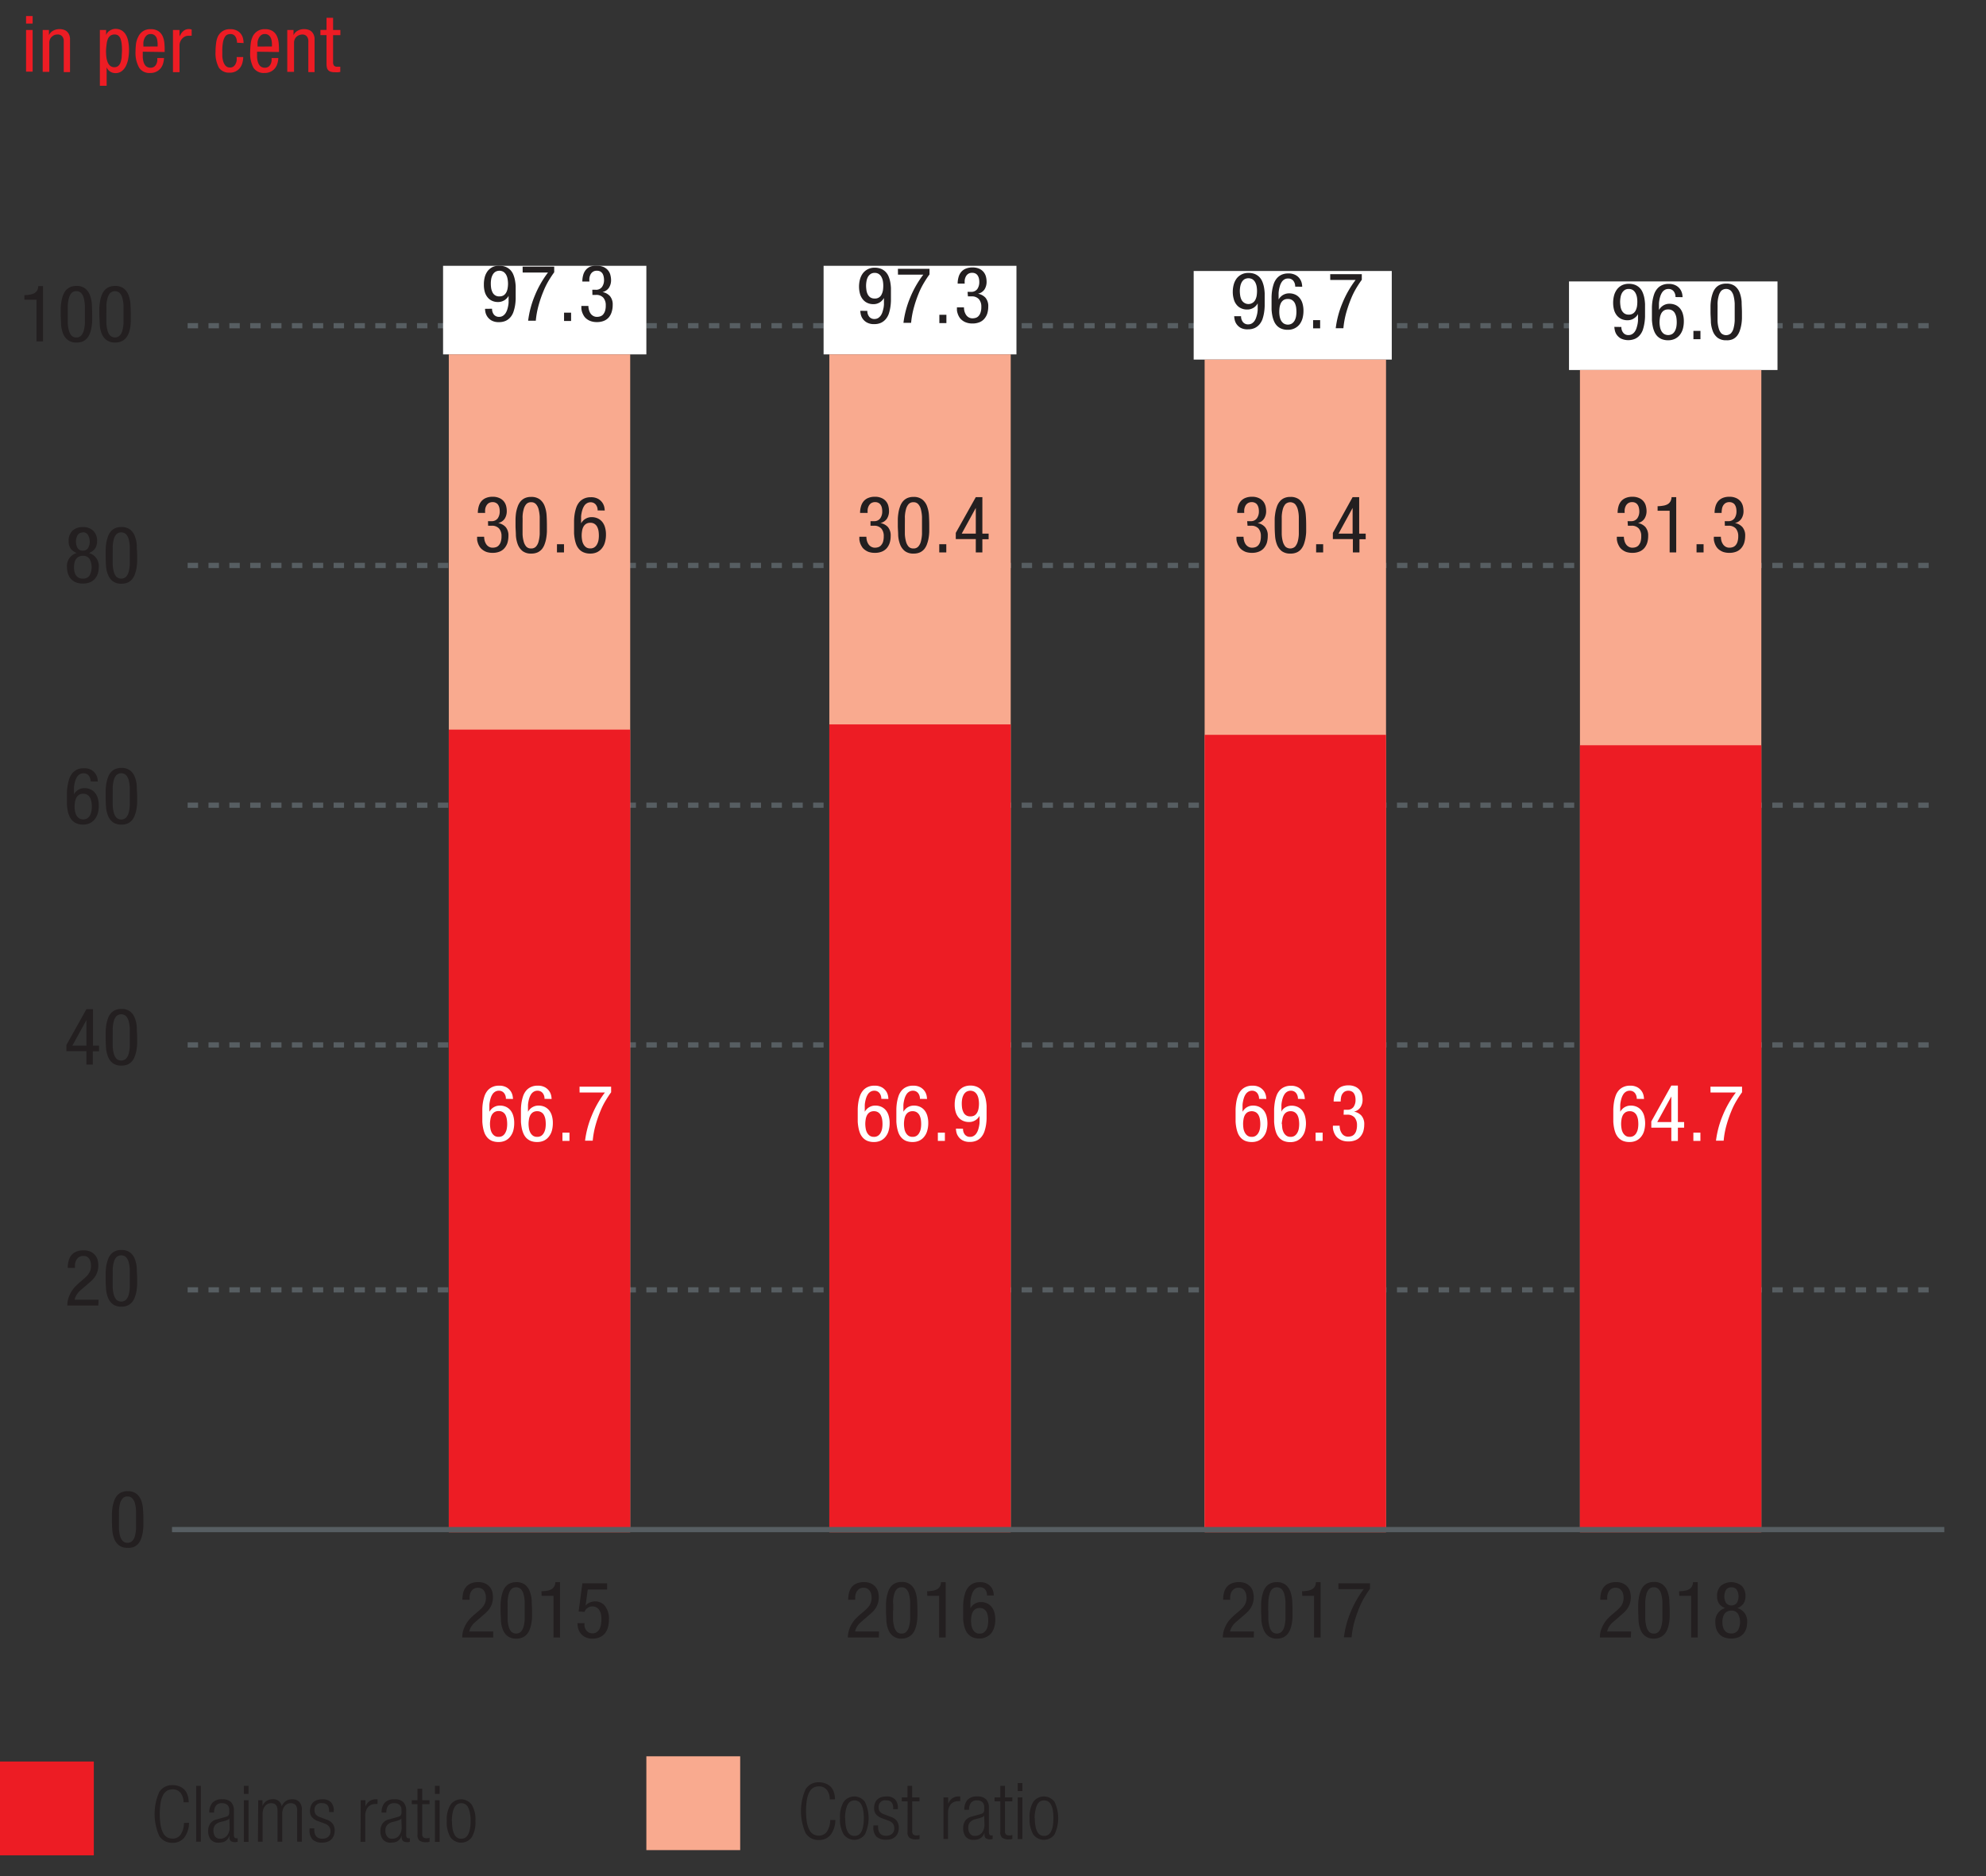
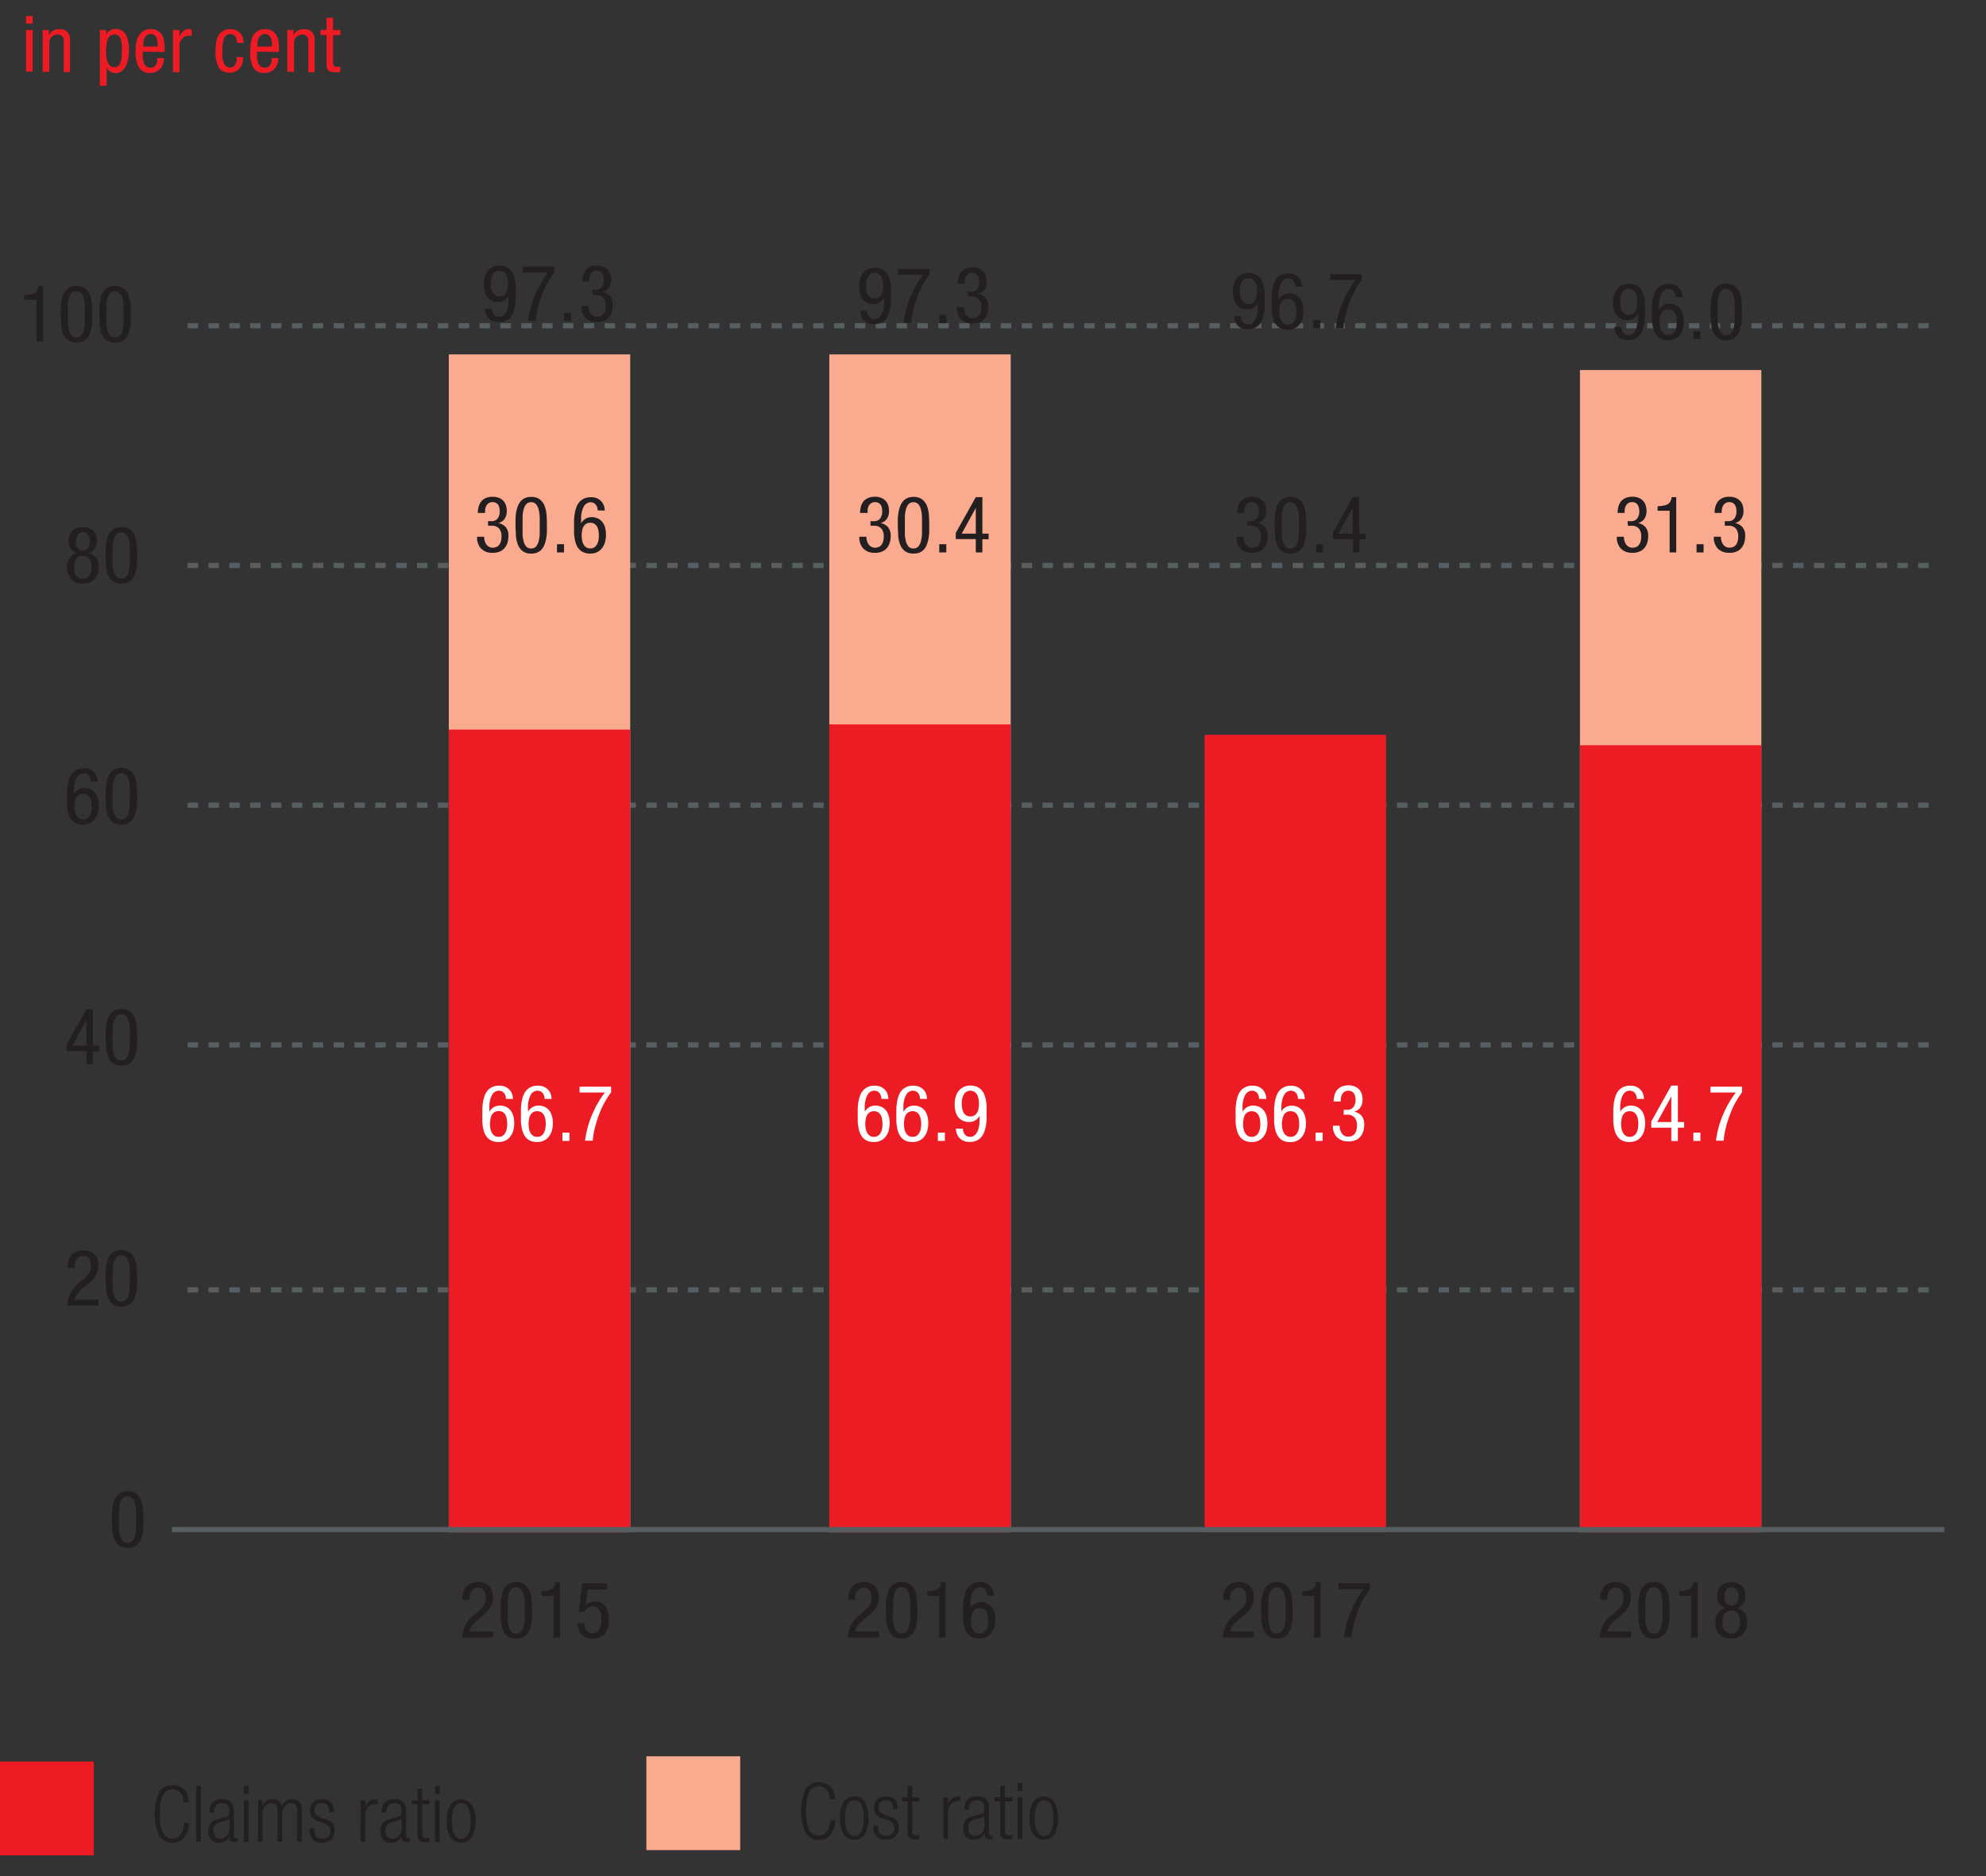
<svg xmlns="http://www.w3.org/2000/svg" viewBox="0 0 381 360">
  <rect x="0" y="0" width="381" height="360" fill="#333333" stroke="none" />
  <defs>
    <style>.cls-1,.cls-3,.cls-4{fill:none}.cls-1{stroke:#575e62;stroke-miterlimit:10;stroke-dasharray:2 2}.cls-2{fill:#fff}.cls-3,.cls-4{stroke:#f9aa8f;stroke-width:34.8px}.cls-4{stroke:#ed1c24}.cls-6{fill:#ed1c24}.cls-8{fill:#231f20}</style>
  </defs>
  <g id="Grafik">
    <path class="cls-1" d="M36 62.5h336M36 108.5h336M36 154.5h336M36 200.5h336M36 247.5h336M33.55 247" />
-     <path class="cls-2" d="M85 51h39v17H85zM158 51h37v17h-37zM229 52h38v17h-38zM301 54h40v17h-40z" />
    <path class="cls-3" d="M103.5 294V68" />
    <path class="cls-4" d="M103.5 294V140" />
    <path class="cls-3" d="M176.5 294V68" />
    <path class="cls-4" d="M176.5 294V139" />
-     <path class="cls-3" d="M248.5 294V69" />
    <path class="cls-4" d="M248.5 294V141" />
    <path class="cls-3" d="M320.5 294V71" />
    <path class="cls-4" d="M320.5 294V143" />
    <path stroke="#575e62" stroke-miterlimit="10" fill="none" d="M373 293.5H33" />
    <path class="cls-6" d="M0 338h18v18H0z" />
    <path fill="#f9aa8f" d="M124 337h18v18h-18z" />
  </g>
  <g id="Text_EN" data-name="Text EN">
    <path class="cls-6" d="M5 3.08h1.26v1.44H5zm0 2.67h1.26v8H5zM8.19 5.75h1.2v1a1.82 1.82 0 0 1 .81-.86 2.37 2.37 0 0 1 1.14-.3 2.45 2.45 0 0 1 1.23.26 1.8 1.8 0 0 1 .63.66 2.19 2.19 0 0 1 .23.83v6.5h-1.2v-5.6-.51a1.55 1.55 0 0 0-.15-.53 1 1 0 0 0-.36-.41 1.15 1.15 0 0 0-.72-.17 1.73 1.73 0 0 0-.53.09A1.68 1.68 0 0 0 10 7a1.41 1.41 0 0 0-.39.5 1.65 1.65 0 0 0-.15.74v5.55H8.19zM19.16 5.75h1.2v1a1.21 1.21 0 0 1 .22-.44 1.41 1.41 0 0 1 .42-.39 2.06 2.06 0 0 1 .51-.27 1.8 1.8 0 0 1 .62-.11 2.29 2.29 0 0 1 1.21.3 2.33 2.33 0 0 1 .81.84A3.93 3.93 0 0 1 24.61 8a8.46 8.46 0 0 1 .14 1.65 9.46 9.46 0 0 1-.12 1.46 5.25 5.25 0 0 1-.41 1.41 2.83 2.83 0 0 1-.8 1.08 1.92 1.92 0 0 1-1.29.43 1.84 1.84 0 0 1-1-.3 1.69 1.69 0 0 1-.67-.82v3.55h-1.3zm1.18 4a10.93 10.93 0 0 0 .06 1.15 3.83 3.83 0 0 0 .24 1 1.81 1.81 0 0 0 .49.72 1.21 1.21 0 0 0 .82.27 1.11 1.11 0 0 0 .71-.22 1.51 1.51 0 0 0 .45-.65 4.8 4.8 0 0 0 .23-1c0-.41.06-.88.06-1.4a11.26 11.26 0 0 0-.06-1.21 4.51 4.51 0 0 0-.23-1 1.43 1.43 0 0 0-.45-.61 1.11 1.11 0 0 0-.66-.18 1.36 1.36 0 0 0-.83.23 1.59 1.59 0 0 0-.49.66 3.8 3.8 0 0 0-.23 1 12.44 12.44 0 0 0-.11 1.26zM27.39 9.92v1a4 4 0 0 0 .16 1 1.89 1.89 0 0 0 .45.77 1.37 1.37 0 0 0 1.58.11 1.41 1.41 0 0 0 .41-.5 2.05 2.05 0 0 0 .18-.61 4 4 0 0 0 0-.55h1.29a3.35 3.35 0 0 1-.11.8 2.83 2.83 0 0 1-.41 1A2.45 2.45 0 0 1 28.83 14a2.33 2.33 0 0 1-2.13-1 5.79 5.79 0 0 1-.7-3.12 13.39 13.39 0 0 1 .1-1.53A4.41 4.41 0 0 1 26.55 7a2.53 2.53 0 0 1 .87-1 2.48 2.48 0 0 1 1.49-.4 2.57 2.57 0 0 1 1.45.36 2.31 2.31 0 0 1 .81.92 3.91 3.91 0 0 1 .35 1.26 12.23 12.23 0 0 1 .07 1.33v.51zm2.85-1V8.5a4.2 4.2 0 0 0-.06-.69 1.87 1.87 0 0 0-.18-.63 1.27 1.27 0 0 0-.42-.47 1.15 1.15 0 0 0-.67-.18 1.1 1.1 0 0 0-.77.26 1.86 1.86 0 0 0-.44.61 2.91 2.91 0 0 0-.19.7 4.25 4.25 0 0 0 0 .53v.3zM33.18 5.75h1.26V7a4.68 4.68 0 0 1 .3-.54 2 2 0 0 1 .39-.46 1.72 1.72 0 0 1 .48-.31 1.57 1.57 0 0 1 .6-.11 1.33 1.33 0 0 1 .56.09v1.19h-.68a1.52 1.52 0 0 0-.52.11 1.63 1.63 0 0 0-.53.35 1.85 1.85 0 0 0-.42.59 1.91 1.91 0 0 0-.18.86v5.08h-1.26zM45.47 8.2a2.44 2.44 0 0 0-.07-.59 1.6 1.6 0 0 0-.21-.54 1.09 1.09 0 0 0-.38-.39 1.16 1.16 0 0 0-.6-.15 1.66 1.66 0 0 0-.58.11 1.08 1.08 0 0 0-.49.45 3.15 3.15 0 0 0-.36 1 9.11 9.11 0 0 0-.13 1.75v.93a4.43 4.43 0 0 0 .17 1 2.26 2.26 0 0 0 .45.84 1.12 1.12 0 0 0 .87.34 1 1 0 0 0 .65-.19 1.35 1.35 0 0 0 .4-.49 2.25 2.25 0 0 0 .21-.65 5.31 5.31 0 0 0 0-.68h1.26a4.06 4.06 0 0 1-.13 1 2.78 2.78 0 0 1-.43 1 2.39 2.39 0 0 1-2.08 1A2.34 2.34 0 0 1 42 13a5.89 5.89 0 0 1-.65-3.1 11.44 11.44 0 0 1 .1-1.53A4.4 4.4 0 0 1 41.8 7a2.61 2.61 0 0 1 .87-1 2.48 2.48 0 0 1 1.49-.4 2.68 2.68 0 0 1 1.33.29 2.2 2.2 0 0 1 .78.69 2.36 2.36 0 0 1 .37.87 4.34 4.34 0 0 1 .09.81zM49.32 9.92v1a4 4 0 0 0 .16 1 1.89 1.89 0 0 0 .45.77 1.37 1.37 0 0 0 1.58.11 1.41 1.41 0 0 0 .41-.5 2.05 2.05 0 0 0 .18-.61 4 4 0 0 0 0-.55h1.29a3.35 3.35 0 0 1-.11.8 2.83 2.83 0 0 1-.41 1A2.45 2.45 0 0 1 50.76 14a2.35 2.35 0 0 1-2.14-1A5.89 5.89 0 0 1 48 9.88a13.39 13.39 0 0 1 .1-1.53A4.16 4.16 0 0 1 48.48 7a2.53 2.53 0 0 1 .87-1 2.48 2.48 0 0 1 1.49-.4 2.57 2.57 0 0 1 1.45.36 2.31 2.31 0 0 1 .81.92 3.91 3.91 0 0 1 .35 1.26 12.23 12.23 0 0 1 .07 1.33v.51zm2.85-1V8.5a4.2 4.2 0 0 0-.06-.69 1.87 1.87 0 0 0-.21-.63 1.27 1.27 0 0 0-.42-.47 1.15 1.15 0 0 0-.67-.18 1.1 1.1 0 0 0-.77.26 1.86 1.86 0 0 0-.44.61 2.51 2.51 0 0 0-.19.7 4.25 4.25 0 0 0 0 .53v.3zM55.11 5.75h1.2v1a1.82 1.82 0 0 1 .81-.86 2.37 2.37 0 0 1 1.14-.3 2.45 2.45 0 0 1 1.23.26 1.69 1.69 0 0 1 .62.66 2 2 0 0 1 .24.83v6.5h-1.2v-5.6a4.92 4.92 0 0 0 0-.51A1.34 1.34 0 0 0 59 7.2a1 1 0 0 0-.36-.41 1.15 1.15 0 0 0-.64-.17 1.73 1.73 0 0 0-.53.09 1.68 1.68 0 0 0-.52.29 1.41 1.41 0 0 0-.39.5 1.65 1.65 0 0 0-.15.74v5.55h-1.3zM62.64 3.41h1.26v2.34h1.4v1h-1.4v5.15a1.13 1.13 0 0 0 .17.69.81.81 0 0 0 .66.21h.55v1l-.37.06a5.79 5.79 0 0 1-.65 0 2.63 2.63 0 0 1-.81-.1 1 1 0 0 1-.49-.3 1 1 0 0 1-.25-.5 3.49 3.49 0 0 1-.07-.69V6.74h-1.17v-1h1.17z" />
    <path class="cls-8" d="M36.26 349.76a4.79 4.79 0 0 1-.91 2.84 2.79 2.79 0 0 1-2.27 1 2.86 2.86 0 0 1-2.53-1.32 10.4 10.4 0 0 1 0-8.42 2.87 2.87 0 0 1 2.53-1.33 3.33 3.33 0 0 1 1.4.27 2.7 2.7 0 0 1 1 .72 2.76 2.76 0 0 1 .54 1.05 4.36 4.36 0 0 1 .18 1.26h-1a2.85 2.85 0 0 0-.54-1.79 1.9 1.9 0 0 0-1.58-.7 2.21 2.21 0 0 0-1 .25 2.08 2.08 0 0 0-.77.81 5.08 5.08 0 0 0-.49 1.46 14.39 14.39 0 0 0 0 4.41 5.16 5.16 0 0 0 .49 1.47 2.08 2.08 0 0 0 .77.81 2.2 2.2 0 0 0 1 .24 1.82 1.82 0 0 0 1.59-.79 4.23 4.23 0 0 0 .63-2.21zM37.63 342.68h.9v10.71h-.9zM40.16 347.8a2.76 2.76 0 0 1 .59-1.89 2.4 2.4 0 0 1 1.87-.66 2.21 2.21 0 0 1 1.74.58 2.24 2.24 0 0 1 .51 1.53v4.71c0 .44.16.66.47.66h.25v.66a1.32 1.32 0 0 1-.42.09 1.69 1.69 0 0 1-.84-.18.88.88 0 0 1-.31-.81v-.27a2.29 2.29 0 0 1-.35.66 1.7 1.7 0 0 1-1.06.63 3.49 3.49 0 0 1-.65.06 1.88 1.88 0 0 1-1.54-.6 2.61 2.61 0 0 1-.48-1.65 2.45 2.45 0 0 1 .37-1.38 2 2 0 0 1 1.23-.82l1.7-.48a1.92 1.92 0 0 0 .39-.14.58.58 0 0 0 .23-.21 1 1 0 0 0 .11-.35 4.17 4.17 0 0 0 0-.56 1.31 1.31 0 0 0-.37-1.07 1.52 1.52 0 0 0-1-.31 1.39 1.39 0 0 0-1.17.46 2.16 2.16 0 0 0-.36 1.34zm3.84 1.09a.61.61 0 0 1-.38.33c-.21.08-.4.15-.58.2l-.75.19a2.08 2.08 0 0 0-1 .56 1.55 1.55 0 0 0-.34 1.09 1.8 1.8 0 0 0 .33 1.14 1.14 1.14 0 0 0 .93.42 1.67 1.67 0 0 0 1.33-.58 2.47 2.47 0 0 0 .51-1.67zM46.78 342.68h.9v1.53h-.9zm0 2.75h.9v8h-.9zM49.54 345.43h.81v1.11a2.09 2.09 0 0 1 .83-1 2.22 2.22 0 0 1 1.19-.31 1.7 1.7 0 0 1 1.15.38 1.65 1.65 0 0 1 .52 1 2.27 2.27 0 0 1 .76-1 2.09 2.09 0 0 1 1.26-.36 1.82 1.82 0 0 1 1.35.49 2.1 2.1 0 0 1 .5 1.56v6.09h-.9v-5.95c0-1-.42-1.44-1.25-1.44a1.53 1.53 0 0 0-.64.14 1.65 1.65 0 0 0-.51.41 2.11 2.11 0 0 0-.34.65 2.47 2.47 0 0 0-.13.84v5.35h-.9v-5.95c0-1-.41-1.44-1.24-1.44a1.5 1.5 0 0 0-.64.14 1.45 1.45 0 0 0-.51.41 2.13 2.13 0 0 0-.35.65 2.75 2.75 0 0 0-.12.84v5.35h-.9zM61 349.43a2.58 2.58 0 0 1-1.2-.81 1.86 1.86 0 0 1-.33-1.08 2.74 2.74 0 0 1 .18-1.05 1.81 1.81 0 0 1 .49-.71 1.94 1.94 0 0 1 .75-.4 3.21 3.21 0 0 1 .95-.13 2.18 2.18 0 0 1 1.65.56 2.32 2.32 0 0 1 .54 1.66v.22h-.9v-.22a1.61 1.61 0 0 0-.34-1.13 1.3 1.3 0 0 0-1-.34 1.23 1.23 0 0 0-1.45 1.35 1.36 1.36 0 0 0 .2.75 1.69 1.69 0 0 0 .88.58l1.3.5a2.24 2.24 0 0 1 1.15.82 2.21 2.21 0 0 1 .34 1.2 3.2 3.2 0 0 1-.15.95 2 2 0 0 1-.45.75 2.16 2.16 0 0 1-.77.49 3 3 0 0 1-1.09.18A2.6 2.6 0 0 1 60 353a2.49 2.49 0 0 1-.61-1.91v-.26h.9v.21q0 1.77 1.53 1.77a1.69 1.69 0 0 0 1.15-.37 1.34 1.34 0 0 0 .43-1.05 1.47 1.47 0 0 0-.25-.88 1.78 1.78 0 0 0-.83-.59zM69.2 345.43h.9v1.24a2.26 2.26 0 0 1 .77-1.05 2.07 2.07 0 0 1 1.24-.37 1.27 1.27 0 0 1 .32 0v.9a2.32 2.32 0 0 0-.44 0 2 2 0 0 0-.72.13 1.67 1.67 0 0 0-.61.42 1.88 1.88 0 0 0-.43.71 2.72 2.72 0 0 0-.16 1v5h-.9zM73.21 347.8a2.71 2.71 0 0 1 .59-1.89 2.39 2.39 0 0 1 1.87-.66 2.21 2.21 0 0 1 1.74.58 2.24 2.24 0 0 1 .51 1.53v4.71c0 .44.15.66.46.66h.25v.66a1.27 1.27 0 0 1-.42.09 1.67 1.67 0 0 1-.83-.18.89.89 0 0 1-.32-.81v-.27a2.28 2.28 0 0 1-.34.66 2.33 2.33 0 0 1-.48.42 2 2 0 0 1-.59.21 3.39 3.39 0 0 1-.64.06 1.86 1.86 0 0 1-1.54-.6 2.55 2.55 0 0 1-.49-1.65 2.46 2.46 0 0 1 .38-1.38 2 2 0 0 1 1.23-.82l1.69-.48a1.92 1.92 0 0 0 .39-.14.52.52 0 0 0 .23-.21 1 1 0 0 0 .12-.35 4.17 4.17 0 0 0 0-.56 1.31 1.31 0 0 0-.38-1.07 1.51 1.51 0 0 0-1-.31 1.41 1.41 0 0 0-1.17.46 2.23 2.23 0 0 0-.35 1.34zm3.79 1.09a.6.6 0 0 1-.39.33 5.61 5.61 0 0 1-.57.2l-.75.19a2.08 2.08 0 0 0-1 .56 1.55 1.55 0 0 0-.35 1.09 1.74 1.74 0 0 0 .34 1.14 1.11 1.11 0 0 0 .92.42 1.69 1.69 0 0 0 1.34-.58 2.47 2.47 0 0 0 .51-1.67zM80.09 346.18H79v-.75h1.09v-2.21H81v2.21h1.4v.75H81v5.71a.84.84 0 0 0 .21.66 1 1 0 0 0 .65.18 1.91 1.91 0 0 0 .55-.09v.75a1.48 1.48 0 0 1-.63.09 2.16 2.16 0 0 1-1.3-.3 1.33 1.33 0 0 1-.38-1.09zM83.44 342.68h.9v1.53h-.9zm0 2.75h.9v8h-.9zM85.71 349.4a5.45 5.45 0 0 1 .72-3.12 2.52 2.52 0 0 1 4.06 0 5.45 5.45 0 0 1 .72 3.12 5.56 5.56 0 0 1-.72 3.15 2.53 2.53 0 0 1-4.06 0 5.56 5.56 0 0 1-.72-3.15zm1 0a8.28 8.28 0 0 0 .13 1.62 3.45 3.45 0 0 0 .38 1.05 1.43 1.43 0 0 0 .56.58 1.41 1.41 0 0 0 .71.17 1.46 1.46 0 0 0 .71-.17 1.51 1.51 0 0 0 .57-.58 3.76 3.76 0 0 0 .37-1.05 8.2 8.2 0 0 0 .14-1.62 7.88 7.88 0 0 0-.14-1.59 3.72 3.72 0 0 0-.37-1.06 1.4 1.4 0 0 0-1.28-.75 1.52 1.52 0 0 0-.71.17 1.49 1.49 0 0 0-.56.58 3.42 3.42 0 0 0-.38 1.06 8 8 0 0 0-.16 1.59zM160.26 349.22a4.79 4.79 0 0 1-.91 2.84 2.79 2.79 0 0 1-2.27 1 2.85 2.85 0 0 1-2.53-1.33 10.38 10.38 0 0 1 0-8.41 2.85 2.85 0 0 1 2.53-1.33 3.33 3.33 0 0 1 1.4.27 2.7 2.7 0 0 1 1 .72A2.76 2.76 0 0 1 160 344a4.36 4.36 0 0 1 .18 1.26h-1a2.83 2.83 0 0 0-.54-1.79 1.87 1.87 0 0 0-1.58-.7 2.09 2.09 0 0 0-1 .25 2 2 0 0 0-.77.81 5 5 0 0 0-.49 1.46 14.39 14.39 0 0 0 0 4.41 5 5 0 0 0 .49 1.46 2 2 0 0 0 .77.81 2.09 2.09 0 0 0 1 .25 1.82 1.82 0 0 0 1.59-.79 4.23 4.23 0 0 0 .63-2.21zM161.15 348.86a5.51 5.51 0 0 1 .71-3.13 2.53 2.53 0 0 1 4.06 0 7.19 7.19 0 0 1 0 6.27 2.52 2.52 0 0 1-4.06 0 5.5 5.5 0 0 1-.71-3.14zm1 0a8.11 8.11 0 0 0 .13 1.61 3.42 3.42 0 0 0 .38 1.06 1.49 1.49 0 0 0 .56.58 1.52 1.52 0 0 0 .71.17 1.58 1.58 0 0 0 .71-.17 1.51 1.51 0 0 0 .57-.58 3.44 3.44 0 0 0 .37-1.06 9.27 9.27 0 0 0 0-3.21 3.46 3.46 0 0 0-.37-1.05 1.4 1.4 0 0 0-1.28-.75 1.41 1.41 0 0 0-.71.17 1.43 1.43 0 0 0-.56.58 3.45 3.45 0 0 0-.38 1.05 8.13 8.13 0 0 0-.17 1.6zM169.22 348.89a2.58 2.58 0 0 1-1.2-.81 1.86 1.86 0 0 1-.33-1.08 2.74 2.74 0 0 1 .18-1.05 1.84 1.84 0 0 1 .49-.71 2 2 0 0 1 .75-.41 3.58 3.58 0 0 1 .95-.12 2.14 2.14 0 0 1 1.65.56 2.3 2.3 0 0 1 .54 1.66v.22h-.9v-.22a1.61 1.61 0 0 0-.34-1.13 1.3 1.3 0 0 0-1-.34 1.23 1.23 0 0 0-1.45 1.35 1.36 1.36 0 0 0 .2.75 1.69 1.69 0 0 0 .88.58l1.3.5a2.24 2.24 0 0 1 1.15.82 2.21 2.21 0 0 1 .34 1.2 2.91 2.91 0 0 1-.15.95 2 2 0 0 1-.45.75 2.08 2.08 0 0 1-.77.49 3 3 0 0 1-1.06.15 2.65 2.65 0 0 1-1.84-.56 2.5 2.5 0 0 1-.61-1.91v-.26h.9v.21q0 1.77 1.53 1.77a1.69 1.69 0 0 0 1.15-.37 1.34 1.34 0 0 0 .43-1.05 1.52 1.52 0 0 0-.24-.88 1.74 1.74 0 0 0-.84-.59zM174.12 345.64H173v-.75h1.09v-2.21h.9v2.21h1.41v.75H175v5.71a.84.84 0 0 0 .21.66 1 1 0 0 0 .65.18 1.91 1.91 0 0 0 .55-.09v.75a1.48 1.48 0 0 1-.63.09 2.16 2.16 0 0 1-1.3-.3 1.33 1.33 0 0 1-.38-1.09zM181 344.89h.9v1.24a2.19 2.19 0 0 1 .77-1.05 2 2 0 0 1 1.24-.37 1.2 1.2 0 0 1 .31 0v.9a2.15 2.15 0 0 0-.43 0 2 2 0 0 0-.72.13 1.71 1.71 0 0 0-.62.42 2.17 2.17 0 0 0-.43.71 3 3 0 0 0-.15 1v5H181zM185 347.26a2.76 2.76 0 0 1 .59-1.89 2.4 2.4 0 0 1 1.87-.66 2.21 2.21 0 0 1 1.74.58 2.24 2.24 0 0 1 .51 1.53v4.71c0 .44.16.66.47.66h.25v.66a1.32 1.32 0 0 1-.42.09 1.58 1.58 0 0 1-.84-.19c-.21-.12-.31-.39-.31-.8v-.27a2.11 2.11 0 0 1-.35.65 1.58 1.58 0 0 1-.48.42 1.7 1.7 0 0 1-.58.22 3.49 3.49 0 0 1-.65.06 1.85 1.85 0 0 1-1.54-.61 2.56 2.56 0 0 1-.48-1.64 2.51 2.51 0 0 1 .37-1.39 2.07 2.07 0 0 1 1.23-.81l1.7-.48a2.17 2.17 0 0 0 .39-.14.66.66 0 0 0 .23-.21 1 1 0 0 0 .11-.35 4.28 4.28 0 0 0 0-.56 1.34 1.34 0 0 0-.37-1.08 1.58 1.58 0 0 0-1-.3 1.39 1.39 0 0 0-1.17.46 2.16 2.16 0 0 0-.36 1.34zm3.81 1.09a.61.61 0 0 1-.38.33c-.21.08-.4.15-.58.2l-.75.19a2.08 2.08 0 0 0-1 .56 1.55 1.55 0 0 0-.34 1.09 1.8 1.8 0 0 0 .33 1.14 1.14 1.14 0 0 0 .93.42 1.67 1.67 0 0 0 1.33-.58 2.47 2.47 0 0 0 .51-1.67zM191.9 345.64h-1.1v-.75h1.1v-2.21h.9v2.21h1.41v.75h-1.41v5.71a.84.84 0 0 0 .21.66 1 1 0 0 0 .64.18 2 2 0 0 0 .56-.09v.75a1.48 1.48 0 0 1-.63.09 2.14 2.14 0 0 1-1.3-.3 1.3 1.3 0 0 1-.38-1.09zM195.24 342.14h.9v1.53h-.9zm0 2.75h.9v8h-.9zM197.52 348.86a5.59 5.59 0 0 1 .71-3.13 2.54 2.54 0 0 1 4.07 0 7.28 7.28 0 0 1 0 6.27 2.53 2.53 0 0 1-4.07 0 5.59 5.59 0 0 1-.71-3.14zm1 0a8 8 0 0 0 .14 1.61 3.44 3.44 0 0 0 .37 1.06 1.57 1.57 0 0 0 .56.58 1.59 1.59 0 0 0 .72.17 1.54 1.54 0 0 0 .7-.17 1.51 1.51 0 0 0 .57-.58 3.42 3.42 0 0 0 .38-1.06 10 10 0 0 0 0-3.21 3.45 3.45 0 0 0-.38-1.05 1.45 1.45 0 0 0-.57-.58 1.42 1.42 0 0 0-.7-.17 1.47 1.47 0 0 0-.72.17 1.49 1.49 0 0 0-.56.58 3.46 3.46 0 0 0-.37 1.05 8.06 8.06 0 0 0-.18 1.6zM94.62 314.21h-5.94a4.56 4.56 0 0 1 .19-1.36 5.6 5.6 0 0 1 .51-1.17 6 6 0 0 1 .72-1 11.23 11.23 0 0 1 .86-.83l.86-.73c.21-.18.4-.36.58-.54a3.35 3.35 0 0 0 .44-.57 2.45 2.45 0 0 0 .29-.66 3.1 3.1 0 0 0 .09-.78 2.68 2.68 0 0 0-.08-.68 1.76 1.76 0 0 0-.26-.61 1.36 1.36 0 0 0-.47-.45 1.63 1.63 0 0 0-1.64.11 1.77 1.77 0 0 0-.49.64 2.3 2.3 0 0 0-.19.76v.62h-1.38a5.45 5.45 0 0 1 .16-1.38 2.78 2.78 0 0 1 .53-1.06 2.28 2.28 0 0 1 .94-.69 3.37 3.37 0 0 1 1.38-.25 3 3 0 0 1 1.48.32 2.5 2.5 0 0 1 .87.75 2.55 2.55 0 0 1 .41.93 4.82 4.82 0 0 1 .09.84 4 4 0 0 1-.13 1.08 3.46 3.46 0 0 1-.36.89 4.15 4.15 0 0 1-.58.78 9.84 9.84 0 0 1-.8.74l-1.51 1.31a3.87 3.87 0 0 0-.74.83 2.94 2.94 0 0 0-.42 1h4.59zM99.06 314.42a2.62 2.62 0 0 1-1.69-.49 2.88 2.88 0 0 1-.91-1.25 5.64 5.64 0 0 1-.36-1.68c0-.64-.07-1.28-.07-1.91v-1.21a12.4 12.4 0 0 1 .12-1.24 7 7 0 0 1 .29-1.16 3.22 3.22 0 0 1 .54-1 2.37 2.37 0 0 1 .84-.65 2.79 2.79 0 0 1 1.22-.24 2.62 2.62 0 0 1 1.69.49 3 3 0 0 1 .9 1.27 5.84 5.84 0 0 1 .37 1.75c0 .65.07 1.3.07 1.95v1.17c0 .41-.06.82-.12 1.22a6.8 6.8 0 0 1-.3 1.14 3.15 3.15 0 0 1-.53.95 2.37 2.37 0 0 1-.84.65 2.79 2.79 0 0 1-1.22.24zm-1.68-5.37v1.63a6.37 6.37 0 0 0 .2 1.4 2.32 2.32 0 0 0 .5 1 1.37 1.37 0 0 0 1.87 0 2.32 2.32 0 0 0 .5-1 5.81 5.81 0 0 0 .21-1.4v-1.63-1.68a5.91 5.91 0 0 0-.21-1.43 2.31 2.31 0 0 0-.5-1 1.37 1.37 0 0 0-1.87 0 2.31 2.31 0 0 0-.5 1 6.48 6.48 0 0 0-.2 1.43c.01.54 0 1.1 0 1.68zM103.87 305.33q.5 0 1-.09a2.6 2.6 0 0 0 .83-.24 1.5 1.5 0 0 0 .58-.51 1.74 1.74 0 0 0 .26-.9h.9v10.62h-1.26v-8h-2.27zM111.73 303.8h4.74v1.2h-3.71l-.42 3.08a2.16 2.16 0 0 1 .82-.6 2.78 2.78 0 0 1 1-.2 2.32 2.32 0 0 1 1.93.91 4 4 0 0 1 .73 2.59 5.79 5.79 0 0 1-.17 1.41 3.49 3.49 0 0 1-.54 1.15 2.76 2.76 0 0 1-1 .79 3.27 3.27 0 0 1-1.42.29 2.93 2.93 0 0 1-1.52-.34 2.56 2.56 0 0 1-.88-.81 2.75 2.75 0 0 1-.42-1 4.92 4.92 0 0 1-.09-.82h1.35a4.31 4.31 0 0 0 0 .54 2 2 0 0 0 .22.65 1.57 1.57 0 0 0 .49.54 1.38 1.38 0 0 0 .83.22 1.31 1.31 0 0 0 .88-.28 1.83 1.83 0 0 0 .53-.69 3.32 3.32 0 0 0 .24-.9 7.25 7.25 0 0 0 .06-.89 4.28 4.28 0 0 0-.09-.87 2.52 2.52 0 0 0-.29-.77 1.5 1.5 0 0 0-.54-.55 1.51 1.51 0 0 0-.82-.21 1.33 1.33 0 0 0-.61.13 1.79 1.79 0 0 0-.47.29 1.15 1.15 0 0 0-.29.35.65.65 0 0 0-.11.27l-1.16-.06zM168.6 314.21h-5.94a4.56 4.56 0 0 1 .2-1.36 5.09 5.09 0 0 1 .5-1.17 6 6 0 0 1 .72-1c.28-.29.56-.57.86-.83l.87-.73a7.47 7.47 0 0 0 .57-.54 4 4 0 0 0 .45-.57 2.79 2.79 0 0 0 .28-.66 3.08 3.08 0 0 0 .1-.78 3.23 3.23 0 0 0-.08-.68 2 2 0 0 0-.26-.61 1.56 1.56 0 0 0-.47-.45 1.43 1.43 0 0 0-.71-.17 1.38 1.38 0 0 0-.93.28 1.8 1.8 0 0 0-.5.64 2.3 2.3 0 0 0-.19.76v.62h-1.35a5.43 5.43 0 0 1 .17-1.38 2.77 2.77 0 0 1 .52-1.06 2.28 2.28 0 0 1 .94-.69 3.45 3.45 0 0 1 1.39-.25 3 3 0 0 1 1.47.32 2.5 2.5 0 0 1 .87.75 2.55 2.55 0 0 1 .41.93 5 5 0 0 1 .1.84 4.44 4.44 0 0 1-.13 1.08 4.36 4.36 0 0 1-.36.89 4.64 4.64 0 0 1-.58.78 10.06 10.06 0 0 1-.81.74l-1.51 1.31a4.16 4.16 0 0 0-.74.83 2.94 2.94 0 0 0-.42 1h4.59zM173 314.42a2.57 2.57 0 0 1-1.68-.49 2.88 2.88 0 0 1-.91-1.25 5.64 5.64 0 0 1-.37-1.72c0-.64-.07-1.28-.07-1.91v-1.21a10 10 0 0 1 .11-1.24 7 7 0 0 1 .3-1.16 3.2 3.2 0 0 1 .53-1 2.47 2.47 0 0 1 .84-.65 2.79 2.79 0 0 1 1.22-.24 2.62 2.62 0 0 1 1.69.49 3 3 0 0 1 .91 1.27 5.84 5.84 0 0 1 .36 1.75c.05.65.07 1.3.07 1.95v1.17a9.88 9.88 0 0 1-.12 1.22 6 6 0 0 1-.29 1.14 3.38 3.38 0 0 1-.53.95 2.5 2.5 0 0 1-.85.65 2.79 2.79 0 0 1-1.21.28zm-1.68-5.37v1.63a5.81 5.81 0 0 0 .21 1.4 2.32 2.32 0 0 0 .5 1 1.17 1.17 0 0 0 .93.37 1.18 1.18 0 0 0 .93-.37 2.23 2.23 0 0 0 .51-1 7 7 0 0 0 .21-1.4v-1.63-1.68a7.09 7.09 0 0 0-.21-1.43 2.21 2.21 0 0 0-.51-1 1.18 1.18 0 0 0-.93-.37 1.17 1.17 0 0 0-.93.37 2.31 2.31 0 0 0-.5 1 5.91 5.91 0 0 0-.21 1.43c.06.54.04 1.1.04 1.68zM177.86 305.33q.49 0 1-.09a2.54 2.54 0 0 0 .82-.24 1.53 1.53 0 0 0 .59-.51 1.75 1.75 0 0 0 .25-.9h.9v10.62h-1.26v-8h-2.26zM189.35 306.14A1.73 1.73 0 0 0 189 305a1.22 1.22 0 0 0-1-.44 1.36 1.36 0 0 0-.74.2 1.77 1.77 0 0 0-.51.51 3.09 3.09 0 0 0-.31.69c-.08.25-.14.49-.19.72a5.73 5.73 0 0 0-.08.65v1.27a2.25 2.25 0 0 1 .65-.75 2.28 2.28 0 0 1 .58-.31 2.13 2.13 0 0 1 .78-.13 2.65 2.65 0 0 1 1.2.25 2.31 2.31 0 0 1 .86.69 2.93 2.93 0 0 1 .53 1.06 5.33 5.33 0 0 1 .17 1.36 5 5 0 0 1-.19 1.43 3.49 3.49 0 0 1-.57 1.16 2.71 2.71 0 0 1-1 .76 2.79 2.79 0 0 1-1.29.28 3.19 3.19 0 0 1-1.26-.22 2.42 2.42 0 0 1-.87-.6 2.8 2.8 0 0 1-.55-.87 5.2 5.2 0 0 1-.31-1.06 8.8 8.8 0 0 1-.13-1.15v-1.14-1.27a9.53 9.53 0 0 1 .13-1.31 7.9 7.9 0 0 1 .3-1.23 3.37 3.37 0 0 1 .57-1 2.73 2.73 0 0 1 .9-.7 3 3 0 0 1 1.3-.26 2.79 2.79 0 0 1 1.46.33 2.39 2.39 0 0 1 .81.76 2.33 2.33 0 0 1 .34.85 4.39 4.39 0 0 1 .08.61zm-3.06 4.86a5.07 5.07 0 0 0 .07.86 2.55 2.55 0 0 0 .27.79 1.6 1.6 0 0 0 .5.59 1.38 1.38 0 0 0 .81.22 1.35 1.35 0 0 0 .8-.22 1.72 1.72 0 0 0 .51-.59 2.53 2.53 0 0 0 .26-.79 5.1 5.1 0 0 0 .08-.86 6.22 6.22 0 0 0-.07-.85 2.57 2.57 0 0 0-.24-.8 1.56 1.56 0 0 0-.5-.58 1.46 1.46 0 0 0-.84-.23 1.42 1.42 0 0 0-.84.23 1.4 1.4 0 0 0-.5.58 2.88 2.88 0 0 0-.25.8 6.18 6.18 0 0 0-.06.85zM240.53 314.21h-5.94a4.56 4.56 0 0 1 .2-1.36 6.15 6.15 0 0 1 .5-1.17 5.5 5.5 0 0 1 .73-1c.27-.29.56-.57.85-.83l.87-.73a7.47 7.47 0 0 0 .57-.54 3.41 3.41 0 0 0 .45-.57 2.43 2.43 0 0 0 .28-.66 2.68 2.68 0 0 0 .1-.78 3.23 3.23 0 0 0-.08-.68 2 2 0 0 0-.26-.61 1.32 1.32 0 0 0-1.18-.62 1.38 1.38 0 0 0-.93.28 1.8 1.8 0 0 0-.5.64 2.57 2.57 0 0 0-.19.76v.62h-1.35a5.43 5.43 0 0 1 .17-1.38 2.77 2.77 0 0 1 .52-1.06 2.35 2.35 0 0 1 .94-.69 3.45 3.45 0 0 1 1.39-.25 3 3 0 0 1 1.48.32 2.69 2.69 0 0 1 .87.75 2.53 2.53 0 0 1 .4.93 4.11 4.11 0 0 1 .1.84 4 4 0 0 1-.13 1.08 4.36 4.36 0 0 1-.36.89 4.64 4.64 0 0 1-.58.78 9.84 9.84 0 0 1-.8.74l-1.51 1.31a3.62 3.62 0 0 0-.74.83 3 3 0 0 0-.43 1h4.59zM245 314.42a2.57 2.57 0 0 1-1.68-.49 2.88 2.88 0 0 1-.91-1.25A6 6 0 0 1 242 311c0-.64-.07-1.28-.07-1.91v-1.21a8.4 8.4 0 0 1 .12-1.24 6.15 6.15 0 0 1 .29-1.16 3.43 3.43 0 0 1 .53-1 2.57 2.57 0 0 1 .84-.65 2.82 2.82 0 0 1 1.22-.24 2.6 2.6 0 0 1 1.69.49 2.89 2.89 0 0 1 .91 1.27 6.16 6.16 0 0 1 .37 1.75q.06 1 .06 1.95v1.17a8.27 8.27 0 0 1-.12 1.22 6 6 0 0 1-.29 1.14 3.38 3.38 0 0 1-.53.95 2.57 2.57 0 0 1-.84.65 2.87 2.87 0 0 1-1.18.24zm-1.68-5.37v1.63a6.35 6.35 0 0 0 .21 1.4 2.32 2.32 0 0 0 .5 1 1.35 1.35 0 0 0 1.86 0 2.23 2.23 0 0 0 .51-1 7 7 0 0 0 .21-1.4v-1.63-1.68a7.09 7.09 0 0 0-.21-1.43 2.21 2.21 0 0 0-.51-1 1.35 1.35 0 0 0-1.86 0 2.31 2.31 0 0 0-.5 1 6.45 6.45 0 0 0-.21 1.43c-.01.54-.03 1.1-.03 1.68zM249.79 305.33q.5 0 1-.09a2.54 2.54 0 0 0 .82-.24 1.53 1.53 0 0 0 .59-.51 1.75 1.75 0 0 0 .25-.9h.9v10.62h-1.26v-8h-2.26zM256.76 303.8h6.06v1.08c-.29.38-.62.88-1 1.5a15.38 15.38 0 0 0-1.07 2.15 24.69 24.69 0 0 0-.91 2.64 17.3 17.3 0 0 0-.55 3h-1.47a18.37 18.37 0 0 1 1.29-4.84 19.34 19.34 0 0 1 2.52-4.41h-4.86zM312.87 314.21h-5.94a4.56 4.56 0 0 1 .19-1.36 5.6 5.6 0 0 1 .51-1.17 5.45 5.45 0 0 1 .72-1 11.23 11.23 0 0 1 .86-.83l.86-.73a7.47 7.47 0 0 0 .57-.54 3 3 0 0 0 .45-.57 2.43 2.43 0 0 0 .28-.66 2.68 2.68 0 0 0 .1-.78 3.23 3.23 0 0 0-.08-.68 1.76 1.76 0 0 0-.26-.61 1.45 1.45 0 0 0-.47-.45 1.42 1.42 0 0 0-.7-.17 1.39 1.39 0 0 0-.94.28 1.67 1.67 0 0 0-.49.64 2.31 2.31 0 0 0-.2.76v.62H307a5.45 5.45 0 0 1 .16-1.38 2.78 2.78 0 0 1 .53-1.06 2.32 2.32 0 0 1 .93-.69 3.45 3.45 0 0 1 1.39-.25 3 3 0 0 1 1.48.32 2.69 2.69 0 0 1 .87.75 2.53 2.53 0 0 1 .4.93 4.11 4.11 0 0 1 .1.84 4 4 0 0 1-.13 1.08 3.46 3.46 0 0 1-.36.89 4.64 4.64 0 0 1-.58.78 9.84 9.84 0 0 1-.8.74l-1.51 1.31a3.87 3.87 0 0 0-.74.83 2.94 2.94 0 0 0-.42 1h4.59zM317.31 314.42a2.6 2.6 0 0 1-1.69-.49 2.88 2.88 0 0 1-.91-1.25 6 6 0 0 1-.37-1.72c0-.64-.06-1.28-.06-1.91v-1.21a8.4 8.4 0 0 1 .12-1.24 6.15 6.15 0 0 1 .29-1.16 3.43 3.43 0 0 1 .53-1 2.57 2.57 0 0 1 .84-.65 2.87 2.87 0 0 1 1.23-.24 2.57 2.57 0 0 1 1.68.49 2.89 2.89 0 0 1 .91 1.27 6.16 6.16 0 0 1 .37 1.75c0 .65.07 1.3.07 1.95v1.17a8.27 8.27 0 0 1-.12 1.22 6 6 0 0 1-.29 1.14 3.38 3.38 0 0 1-.53.95 2.57 2.57 0 0 1-.84.65 2.82 2.82 0 0 1-1.23.28zm-1.68-5.37v1.63a7 7 0 0 0 .21 1.4 2.32 2.32 0 0 0 .5 1 1.18 1.18 0 0 0 .94.37 1.16 1.16 0 0 0 .92-.37 2.23 2.23 0 0 0 .51-1 6.35 6.35 0 0 0 .21-1.4v-1.63-1.68a6.45 6.45 0 0 0-.21-1.43 2.21 2.21 0 0 0-.51-1 1.16 1.16 0 0 0-.92-.37 1.18 1.18 0 0 0-.94.37 2.31 2.31 0 0 0-.5 1 7.09 7.09 0 0 0-.21 1.43v1.68zM322.12 305.33q.5 0 1-.09a2.6 2.6 0 0 0 .83-.24 1.5 1.5 0 0 0 .58-.51 1.74 1.74 0 0 0 .26-.9h.9v10.62h-1.26v-8h-2.27zM329.08 311.29a2.59 2.59 0 0 1 1.88-2.73 2.5 2.5 0 0 1-1.18-.87 2.41 2.41 0 0 1-.37-1.4 2.65 2.65 0 0 1 .72-2 3.19 3.19 0 0 1 4 0 2.65 2.65 0 0 1 .72 2 2.41 2.41 0 0 1-.37 1.4 2.5 2.5 0 0 1-1.18.87 2.59 2.59 0 0 1 1.88 2.73 4.57 4.57 0 0 1-.14 1.08 3 3 0 0 1-.49 1 2.7 2.7 0 0 1-.93.75 3.95 3.95 0 0 1-3 0 2.7 2.7 0 0 1-.93-.75 3 3 0 0 1-.49-1 4.57 4.57 0 0 1-.12-1.08zm1.35-.05a3.49 3.49 0 0 0 .1.88 2 2 0 0 0 .3.69 1.53 1.53 0 0 0 .52.46 1.65 1.65 0 0 0 .77.16 1.43 1.43 0 0 0 1.3-.62 3.28 3.28 0 0 0 0-3.14 1.43 1.43 0 0 0-1.3-.62 1.65 1.65 0 0 0-.77.17 1.5 1.5 0 0 0-.52.45 1.93 1.93 0 0 0-.3.7 3.46 3.46 0 0 0-.1.87zm1.69-6.66a1.16 1.16 0 0 0-1 .49 2.6 2.6 0 0 0 0 2.5 1.35 1.35 0 0 0 2.08 0 2.53 2.53 0 0 0 0-2.5 1.16 1.16 0 0 0-1.08-.49zM24.5 297a2.62 2.62 0 0 1-1.69-.49 2.94 2.94 0 0 1-.9-1.25 5.71 5.71 0 0 1-.37-1.73c-.05-.64-.07-1.27-.07-1.9v-1.22a12.2 12.2 0 0 1 .12-1.23 7 7 0 0 1 .3-1.16 3.2 3.2 0 0 1 .53-1 2.37 2.37 0 0 1 .84-.65 2.79 2.79 0 0 1 1.22-.24 2.62 2.62 0 0 1 1.69.49 2.93 2.93 0 0 1 .91 1.26 5.91 5.91 0 0 1 .36 1.76c.05.65.07 1.3.07 2v1.17a12.09 12.09 0 0 1-.12 1.21 6.79 6.79 0 0 1-.29 1.14 3.22 3.22 0 0 1-.54 1 2.37 2.37 0 0 1-.84.65 2.79 2.79 0 0 1-1.22.19zm-1.68-5.37v1.63a6.37 6.37 0 0 0 .2 1.4 2.33 2.33 0 0 0 .51 1 1.17 1.17 0 0 0 .93.37 1.2 1.2 0 0 0 .93-.37 2.23 2.23 0 0 0 .51-1 6.37 6.37 0 0 0 .2-1.4v-1.63-1.68a6.48 6.48 0 0 0-.2-1.43 2.21 2.21 0 0 0-.51-1 1.2 1.2 0 0 0-.93-.37 1.17 1.17 0 0 0-.93.37 2.32 2.32 0 0 0-.51 1 6.48 6.48 0 0 0-.2 1.43c.01.51 0 1.05 0 1.65zM18.86 250.51h-5.94a4.63 4.63 0 0 1 .19-1.37 5.6 5.6 0 0 1 .51-1.17 5.89 5.89 0 0 1 .72-1c.28-.29.56-.57.86-.83l.86-.74c.21-.18.4-.36.58-.54a3.35 3.35 0 0 0 .44-.57 2.39 2.39 0 0 0 .29-.65 3.18 3.18 0 0 0 .09-.79 2.61 2.61 0 0 0-.08-.67 2 2 0 0 0-.25-.62 1.52 1.52 0 0 0-.47-.44A1.46 1.46 0 0 0 16 241a1.41 1.41 0 0 0-.94.28 1.77 1.77 0 0 0-.49.64 2.3 2.3 0 0 0-.19.76v.61H13a5 5 0 0 1 .17-1.37 2.63 2.63 0 0 1 .52-1.06 2.28 2.28 0 0 1 .94-.69 3.37 3.37 0 0 1 1.38-.25 3 3 0 0 1 1.48.31 2.52 2.52 0 0 1 .87.76 2.55 2.55 0 0 1 .41.93 4.72 4.72 0 0 1 .09.83 4.46 4.46 0 0 1-.12 1.08 4 4 0 0 1-.37.9 4.15 4.15 0 0 1-.58.78 9.84 9.84 0 0 1-.8.74l-1.51 1.3a3.92 3.92 0 0 0-.74.84 2.94 2.94 0 0 0-.42 1h4.59zM23.3 250.72a2.62 2.62 0 0 1-1.69-.49 2.94 2.94 0 0 1-.9-1.25 5.42 5.42 0 0 1-.37-1.73c-.05-.64-.07-1.27-.07-1.9v-1.22a12.2 12.2 0 0 1 .12-1.23 7 7 0 0 1 .3-1.16 3 3 0 0 1 .53-1 2.37 2.37 0 0 1 .84-.65 2.79 2.79 0 0 1 1.22-.24 2.62 2.62 0 0 1 1.69.49 2.84 2.84 0 0 1 .9 1.26 5.61 5.61 0 0 1 .37 1.76c0 .65.07 1.3.07 1.95v1.17a12.09 12.09 0 0 1-.12 1.21 6 6 0 0 1-.3 1.14 3 3 0 0 1-.53 1 2.37 2.37 0 0 1-.84.65 2.79 2.79 0 0 1-1.22.24zm-1.68-5.37v1.63a6.37 6.37 0 0 0 .2 1.4 2.44 2.44 0 0 0 .5 1 1.37 1.37 0 0 0 1.87 0 2.33 2.33 0 0 0 .51-1 6.37 6.37 0 0 0 .2-1.4v-1.63-1.68a6.48 6.48 0 0 0-.2-1.43 2.32 2.32 0 0 0-.51-1 1.37 1.37 0 0 0-1.87 0 2.42 2.42 0 0 0-.5 1 6.48 6.48 0 0 0-.2 1.43c.01.54 0 1.1 0 1.68zM16.58 193.64h1.26v7H19v1.08h-1.2v2.56h-1.22v-2.58h-3.84v-1.19zm-2.7 7h2.7v-4.91zM23.3 204.47a2.62 2.62 0 0 1-1.69-.49 2.94 2.94 0 0 1-.9-1.25 5.36 5.36 0 0 1-.37-1.72c-.05-.64-.07-1.28-.07-1.91v-1.21a12.4 12.4 0 0 1 .12-1.24 7 7 0 0 1 .3-1.16 3 3 0 0 1 .53-1 2.37 2.37 0 0 1 .84-.65 2.79 2.79 0 0 1 1.22-.24 2.62 2.62 0 0 1 1.69.49 2.87 2.87 0 0 1 .9 1.27 5.55 5.55 0 0 1 .37 1.75c0 .65.07 1.3.07 1.95v1.17c0 .41-.06.82-.12 1.22a6 6 0 0 1-.3 1.14 3 3 0 0 1-.53 1 2.37 2.37 0 0 1-.84.65 2.79 2.79 0 0 1-1.22.23zm-1.68-5.37v1.63a6.37 6.37 0 0 0 .2 1.4 2.44 2.44 0 0 0 .5 1 1.37 1.37 0 0 0 1.87 0 2.33 2.33 0 0 0 .51-1 6.37 6.37 0 0 0 .2-1.4v-1.63-1.68a6.48 6.48 0 0 0-.2-1.43 2.32 2.32 0 0 0-.51-1 1.37 1.37 0 0 0-1.87 0 2.42 2.42 0 0 0-.5 1 6.48 6.48 0 0 0-.2 1.43c.01.58 0 1.1 0 1.68zM17.38 149.94a1.73 1.73 0 0 0-.36-1.12 1.22 1.22 0 0 0-1-.44 1.36 1.36 0 0 0-.74.2 1.55 1.55 0 0 0-.51.51 2.69 2.69 0 0 0-.31.69 5.51 5.51 0 0 0-.19.72 5.73 5.73 0 0 0-.08.65v1.27a1.61 1.61 0 0 1 .23-.36 3.1 3.1 0 0 1 .41-.39 2.35 2.35 0 0 1 .59-.31 2.13 2.13 0 0 1 .78-.13 2.71 2.71 0 0 1 1.2.25 2.31 2.31 0 0 1 .86.69 2.77 2.77 0 0 1 .52 1.06 4.92 4.92 0 0 1 .17 1.36 5.44 5.44 0 0 1-.18 1.43 3.49 3.49 0 0 1-.57 1.16 2.71 2.71 0 0 1-.95.76 2.8 2.8 0 0 1-1.3.28 3.14 3.14 0 0 1-1.25-.22 2.42 2.42 0 0 1-.87-.6 2.8 2.8 0 0 1-.55-.87 5.2 5.2 0 0 1-.31-1.06 8.8 8.8 0 0 1-.13-1.15v-1.14-1.27a9.52 9.52 0 0 1 .16-1.31 9.21 9.21 0 0 1 .31-1.23 3.57 3.57 0 0 1 .56-1 3 3 0 0 1 .9-.7 3.09 3.09 0 0 1 1.31-.26 2.82 2.82 0 0 1 1.46.33 2.42 2.42 0 0 1 1.15 1.61 4 4 0 0 1 .07.61zm-3.07 4.83a5.1 5.1 0 0 0 .08.86 2.82 2.82 0 0 0 .26.79 1.72 1.72 0 0 0 .51.59 1.58 1.58 0 0 0 1.61 0 1.72 1.72 0 0 0 .51-.59 2.82 2.82 0 0 0 .26-.79 5.1 5.1 0 0 0 .08-.86 6.22 6.22 0 0 0-.07-.85 3.25 3.25 0 0 0-.24-.8 1.5 1.5 0 0 0-.51-.58 1.42 1.42 0 0 0-.84-.23 1.46 1.46 0 0 0-.84.23 1.56 1.56 0 0 0-.5.58 3.25 3.25 0 0 0-.24.8 6.22 6.22 0 0 0-.07.85zM23.3 158.22a2.62 2.62 0 0 1-1.69-.49 2.94 2.94 0 0 1-.9-1.25 5.36 5.36 0 0 1-.37-1.72c-.05-.64-.07-1.28-.07-1.91v-1.21a12.4 12.4 0 0 1 .12-1.24 7 7 0 0 1 .3-1.16 3 3 0 0 1 .53-1 2.37 2.37 0 0 1 .84-.65 2.79 2.79 0 0 1 1.22-.24 2.62 2.62 0 0 1 1.69.49 2.87 2.87 0 0 1 .9 1.27 5.55 5.55 0 0 1 .37 1.75c0 .65.07 1.3.07 1.95v1.17c0 .41-.06.82-.12 1.22a6 6 0 0 1-.3 1.14 3 3 0 0 1-.53 1 2.37 2.37 0 0 1-.84.65 2.79 2.79 0 0 1-1.22.23zm-1.68-5.37v1.63a6.37 6.37 0 0 0 .2 1.4 2.44 2.44 0 0 0 .5 1 1.37 1.37 0 0 0 1.87 0 2.33 2.33 0 0 0 .51-1 6.37 6.37 0 0 0 .2-1.4v-1.63-1.68a6.48 6.48 0 0 0-.2-1.43 2.32 2.32 0 0 0-.51-1 1.37 1.37 0 0 0-1.87 0 2.42 2.42 0 0 0-.5 1 6.48 6.48 0 0 0-.2 1.43c.01.54 0 1.1 0 1.68zM12.85 108.84a2.58 2.58 0 0 1 1.87-2.73 2.55 2.55 0 0 1-1.18-.87 2.49 2.49 0 0 1-.37-1.4 2.69 2.69 0 0 1 .72-2 2.76 2.76 0 0 1 2-.7 2.7 2.7 0 0 1 2 .7 2.61 2.61 0 0 1 .73 2 2.49 2.49 0 0 1-.37 1.4 2.55 2.55 0 0 1-1.18.87 2.59 2.59 0 0 1 1.88 2.73 4.13 4.13 0 0 1-.15 1.08 2.67 2.67 0 0 1-1.41 1.76 3.44 3.44 0 0 1-1.49.29 3.33 3.33 0 0 1-1.48-.29 2.84 2.84 0 0 1-.94-.75 2.94 2.94 0 0 1-.48-1 4.11 4.11 0 0 1-.15-1.09zm1.35 0a4 4 0 0 0 .09.88 2.16 2.16 0 0 0 .3.69 1.48 1.48 0 0 0 .53.46 1.65 1.65 0 0 0 .77.16 1.44 1.44 0 0 0 1.3-.62 3.36 3.36 0 0 0 0-3.14 1.44 1.44 0 0 0-1.3-.62 1.65 1.65 0 0 0-.77.17 1.45 1.45 0 0 0-.53.45 2.12 2.12 0 0 0-.3.7 4 4 0 0 0-.09.82zm1.69-6.66a1.14 1.14 0 0 0-1 .49 2.6 2.6 0 0 0 0 2.5 1.14 1.14 0 0 0 1 .49 1.13 1.13 0 0 0 1-.49 2.53 2.53 0 0 0 0-2.5 1.13 1.13 0 0 0-1-.54zM23.3 112a2.62 2.62 0 0 1-1.69-.49 2.94 2.94 0 0 1-.9-1.25 5.36 5.36 0 0 1-.37-1.72c-.05-.64-.07-1.28-.07-1.91v-1.21a12.4 12.4 0 0 1 .12-1.24 7 7 0 0 1 .3-1.16 3 3 0 0 1 .53-1 2.37 2.37 0 0 1 .84-.65 2.79 2.79 0 0 1 1.22-.24 2.62 2.62 0 0 1 1.69.49 2.87 2.87 0 0 1 .9 1.27 5.55 5.55 0 0 1 .37 1.75c0 .65.07 1.3.07 1.95v1.17c0 .41-.06.82-.12 1.22a6 6 0 0 1-.3 1.14 3 3 0 0 1-.53 1 2.37 2.37 0 0 1-.84.65 2.79 2.79 0 0 1-1.22.23zm-1.68-5.37v1.63a6.37 6.37 0 0 0 .2 1.4 2.44 2.44 0 0 0 .5 1 1.37 1.37 0 0 0 1.87 0 2.33 2.33 0 0 0 .51-1 6.37 6.37 0 0 0 .2-1.4v-1.63-1.68a6.48 6.48 0 0 0-.2-1.43 2.32 2.32 0 0 0-.51-1 1.37 1.37 0 0 0-1.87 0 2.42 2.42 0 0 0-.5 1 6.48 6.48 0 0 0-.2 1.43c.01.51 0 1.05 0 1.65zM4.68 56.63q.5 0 1-.09a2.54 2.54 0 0 0 .82-.24 1.46 1.46 0 0 0 .59-.51 1.66 1.66 0 0 0 .25-.9h.91v10.62H7v-8H4.68zM14.69 65.72a2.58 2.58 0 0 1-1.69-.49 2.88 2.88 0 0 1-.91-1.23 6 6 0 0 1-.37-1.72c0-.64-.07-1.28-.07-1.91v-1.21a8.4 8.4 0 0 1 .12-1.24 6.15 6.15 0 0 1 .29-1.16 3.43 3.43 0 0 1 .53-1 2.57 2.57 0 0 1 .84-.65 2.87 2.87 0 0 1 1.23-.24 2.59 2.59 0 0 1 1.68.49 2.89 2.89 0 0 1 .91 1.27 6.16 6.16 0 0 1 .37 1.75q.06 1 .06 2v1.17a8.27 8.27 0 0 1-.12 1.22 6 6 0 0 1-.29 1.14 3.38 3.38 0 0 1-.53.95 2.57 2.57 0 0 1-.84.65 2.82 2.82 0 0 1-1.21.21zM13 60.35v1.63a6.35 6.35 0 0 0 .21 1.4 2.32 2.32 0 0 0 .5 1 1.18 1.18 0 0 0 .94.37 1.16 1.16 0 0 0 .92-.37 2.23 2.23 0 0 0 .51-1 7 7 0 0 0 .21-1.4v-1.63-1.68a7.09 7.09 0 0 0-.21-1.43 2.21 2.21 0 0 0-.51-1 1.16 1.16 0 0 0-.92-.37 1.18 1.18 0 0 0-.94.37 2.31 2.31 0 0 0-.5 1 6.45 6.45 0 0 0-.21 1.43v1.68zM22.09 65.72a2.59 2.59 0 0 1-1.68-.49A2.88 2.88 0 0 1 19.5 64a6 6 0 0 1-.37-1.72c0-.64-.07-1.28-.07-1.91v-1.21a8.4 8.4 0 0 1 .12-1.24 6.15 6.15 0 0 1 .29-1.16 3.43 3.43 0 0 1 .53-1 2.57 2.57 0 0 1 .84-.65 2.85 2.85 0 0 1 1.22-.24 2.6 2.6 0 0 1 1.69.49 2.89 2.89 0 0 1 .91 1.27 6.16 6.16 0 0 1 .37 1.75q.06 1 .06 2v1.17a8.27 8.27 0 0 1-.09 1.19 6 6 0 0 1-.29 1.14 3.38 3.38 0 0 1-.53.95 2.57 2.57 0 0 1-.84.65 2.87 2.87 0 0 1-1.25.24zm-1.68-5.37v1.63a6.35 6.35 0 0 0 .21 1.4 2.32 2.32 0 0 0 .5 1 1.35 1.35 0 0 0 1.86 0 2.23 2.23 0 0 0 .51-1 7 7 0 0 0 .21-1.4v-1.63-1.68a7.09 7.09 0 0 0-.21-1.43 2.21 2.21 0 0 0-.51-1 1.35 1.35 0 0 0-1.86 0 2.31 2.31 0 0 0-.5 1 6.45 6.45 0 0 0-.21 1.43c.02.54 0 1.1 0 1.68zM94.4 59.24a1.72 1.72 0 0 0 .35 1.12 1.24 1.24 0 0 0 1 .44 1.33 1.33 0 0 0 .73-.2 1.77 1.77 0 0 0 .51-.51 3 3 0 0 0 .32-.68 5.54 5.54 0 0 0 .18-.73 4.1 4.1 0 0 0 .08-.65v-1.26a2.21 2.21 0 0 1-.24.35 3.1 3.1 0 0 1-.41.39 2.35 2.35 0 0 1-.59.31 2.13 2.13 0 0 1-.78.13 2.64 2.64 0 0 1-1.19-.25 2.27 2.27 0 0 1-.86-.7 2.87 2.87 0 0 1-.5-1 4.9 4.9 0 0 1-.17-1.37 5.44 5.44 0 0 1 .17-1.47 3.49 3.49 0 0 1 .56-1.16 2.77 2.77 0 0 1 .94-.76 2.84 2.84 0 0 1 1.31-.24 3.13 3.13 0 0 1 1.25.23 2.6 2.6 0 0 1 .87.6 2.8 2.8 0 0 1 .55.87 5.39 5.39 0 0 1 .31 1.06 8.41 8.41 0 0 1 .14 1.15v2.4a9.52 9.52 0 0 1-.12 1.31 7.9 7.9 0 0 1-.31 1.23 3.15 3.15 0 0 1-.56 1 2.73 2.73 0 0 1-.9.7 3.06 3.06 0 0 1-1.31.26 2.75 2.75 0 0 1-1.46-.33 2.42 2.42 0 0 1-1.15-1.61 4 4 0 0 1-.07-.61zm3.06-4.83a5 5 0 0 0-.08-.85 2.59 2.59 0 0 0-.26-.8 1.69 1.69 0 0 0-.51-.58 1.52 1.52 0 0 0-1.61 0 1.56 1.56 0 0 0-.5.58 2.61 2.61 0 0 0-.27.8 5 5 0 0 0-.07.85 6.33 6.33 0 0 0 .06.86 2.81 2.81 0 0 0 .25.79 1.36 1.36 0 0 0 1.34.81 1.46 1.46 0 0 0 .84-.22 1.6 1.6 0 0 0 .5-.59 2.51 2.51 0 0 0 .24-.79 5.07 5.07 0 0 0 .07-.86zM100.26 51.17h6.06v1.08c-.29.38-.62.88-1 1.5a14.36 14.36 0 0 0-1.07 2.15 22.66 22.66 0 0 0-.91 2.64 16.42 16.42 0 0 0-.55 3h-1.47a18.37 18.37 0 0 1 1.29-4.84 19.34 19.34 0 0 1 2.52-4.41h-4.86zM108.21 60h1.35v1.59h-1.35zM113.63 55.6h.65a1.38 1.38 0 0 0 1.21-.54 2.24 2.24 0 0 0 .39-1.34 3 3 0 0 0-.08-.68 1.77 1.77 0 0 0-.22-.56 1.31 1.31 0 0 0-.42-.39 1.39 1.39 0 0 0-.63-.14 1.28 1.28 0 0 0-.81.22 1.35 1.35 0 0 0-.45.53 2.23 2.23 0 0 0-.2.68 5.1 5.1 0 0 0 0 .64h-1.35a4.43 4.43 0 0 1 .16-1.24 2.6 2.6 0 0 1 .51-1 2.28 2.28 0 0 1 .88-.63 3.24 3.24 0 0 1 1.23-.15 3.09 3.09 0 0 1 1.35.26 2.29 2.29 0 0 1 .84.67 2.21 2.21 0 0 1 .42.89 4 4 0 0 1 .12.94 2.69 2.69 0 0 1-.4 1.44 2 2 0 0 1-1.25.84 2.56 2.56 0 0 1 1.43.77 2.48 2.48 0 0 1 .53 1.71 4.25 4.25 0 0 1-.19 1.32 2.92 2.92 0 0 1-.55 1.05 2.48 2.48 0 0 1-.94.67 3.4 3.4 0 0 1-1.33.24 3.36 3.36 0 0 1-1.22-.19 2.65 2.65 0 0 1-.83-.47 2.13 2.13 0 0 1-.53-.64 3.63 3.63 0 0 1-.3-.68 4.12 4.12 0 0 1-.12-.59v-.53h1.35a2.74 2.74 0 0 0 .1.74 2.29 2.29 0 0 0 .29.68 1.53 1.53 0 0 0 .52.49 1.41 1.41 0 0 0 .76.19 2.05 2.05 0 0 0 .58-.09 1.28 1.28 0 0 0 .54-.33 2 2 0 0 0 .39-.67 3.35 3.35 0 0 0 .15-1.1 2.19 2.19 0 0 0-.46-1.48 1.77 1.77 0 0 0-1.44-.54h-.66zM166.39 59.65a1.73 1.73 0 0 0 .36 1.12 1.22 1.22 0 0 0 1 .44 1.36 1.36 0 0 0 .74-.2 1.9 1.9 0 0 0 .51-.51 2.63 2.63 0 0 0 .31-.68c.08-.25.14-.5.19-.73a5.73 5.73 0 0 0 .08-.65v-1.26a2.37 2.37 0 0 1-.65.74 2.28 2.28 0 0 1-.58.31 2.13 2.13 0 0 1-.78.13 2.65 2.65 0 0 1-1.2-.25 2.31 2.31 0 0 1-.86-.69 2.89 2.89 0 0 1-.53-1.05 5.3 5.3 0 0 1-.18-1.37 5.43 5.43 0 0 1 .19-1.43 3.49 3.49 0 0 1 .57-1.16 2.77 2.77 0 0 1 .94-.76 2.8 2.8 0 0 1 1.3-.28 3.19 3.19 0 0 1 1.26.23 2.7 2.7 0 0 1 .87.6 2.8 2.8 0 0 1 .55.87 5.39 5.39 0 0 1 .31 1.06 8.42 8.42 0 0 1 .13 1.15v2.4a9.53 9.53 0 0 1-.12 1.32 7.9 7.9 0 0 1-.3 1.23 3.37 3.37 0 0 1-.57 1 2.73 2.73 0 0 1-.9.7 3 3 0 0 1-1.3.26 2.75 2.75 0 0 1-1.46-.33 2.39 2.39 0 0 1-.81-.76 2.33 2.33 0 0 1-.34-.85 4.39 4.39 0 0 1-.08-.61zm3.06-4.83a5 5 0 0 0-.07-.85 2.61 2.61 0 0 0-.27-.8 1.56 1.56 0 0 0-.5-.58 1.38 1.38 0 0 0-.81-.23 1.35 1.35 0 0 0-.8.23 1.69 1.69 0 0 0-.51.58 2.59 2.59 0 0 0-.26.8 5 5 0 0 0-.08.85 6.36 6.36 0 0 0 .07.86 2.51 2.51 0 0 0 .24.79 1.6 1.6 0 0 0 .5.59 1.46 1.46 0 0 0 .84.22 1.36 1.36 0 0 0 1.34-.81 2.81 2.81 0 0 0 .25-.79 6.33 6.33 0 0 0 .06-.86zM172.26 51.58h6.06v1.08c-.29.38-.63.88-1 1.5a14.36 14.36 0 0 0-1.08 2.15 22.67 22.67 0 0 0-.9 2.64 16.42 16.42 0 0 0-.55 3h-1.47a18.37 18.37 0 0 1 1.29-4.84 19.34 19.34 0 0 1 2.52-4.41h-4.86zM180.21 60.4h1.35V62h-1.35zM185.62 56h.65a1.4 1.4 0 0 0 1.22-.54 2.3 2.3 0 0 0 .38-1.34 3 3 0 0 0-.07-.68 1.78 1.78 0 0 0-.23-.56 1.13 1.13 0 0 0-.42-.39 1.33 1.33 0 0 0-.63-.14 1.32 1.32 0 0 0-.81.22 1.41 1.41 0 0 0-.44.53 2 2 0 0 0-.2.68 5.27 5.27 0 0 0 0 .64h-1.35a4.42 4.42 0 0 1 .17-1.24 2.6 2.6 0 0 1 .51-1 2.28 2.28 0 0 1 .88-.63 3.19 3.19 0 0 1 1.26-.23 3.14 3.14 0 0 1 1.36.26 2.29 2.29 0 0 1 .84.67 2.35 2.35 0 0 1 .42.89 3.94 3.94 0 0 1 .11.94 2.68 2.68 0 0 1-.39 1.44 2 2 0 0 1-1.26.84 2.59 2.59 0 0 1 1.44.77 2.48 2.48 0 0 1 .53 1.71 4.57 4.57 0 0 1-.19 1.32 2.94 2.94 0 0 1-.56 1 2.37 2.37 0 0 1-.93.67 3.45 3.45 0 0 1-1.34.24 3.31 3.31 0 0 1-1.21-.19 2.65 2.65 0 0 1-.83-.47 2.17 2.17 0 0 1-.54-.64 3 3 0 0 1-.29-.68 2.47 2.47 0 0 1-.12-.59v-.52h1.35a3.18 3.18 0 0 0 .09.74 2.6 2.6 0 0 0 .3.68 1.5 1.5 0 0 0 .51.49 1.43 1.43 0 0 0 .76.19 2.12 2.12 0 0 0 .59-.09 1.19 1.19 0 0 0 .53-.33 1.72 1.72 0 0 0 .39-.67 3.08 3.08 0 0 0 .16-1.1 2.19 2.19 0 0 0-.46-1.48 1.8 1.8 0 0 0-1.44-.54h-.67zM238.09 60.68a1.73 1.73 0 0 0 .36 1.12 1.22 1.22 0 0 0 1 .44 1.36 1.36 0 0 0 .74-.2 1.77 1.77 0 0 0 .51-.51 2.69 2.69 0 0 0 .31-.69 5.51 5.51 0 0 0 .19-.72 5.73 5.73 0 0 0 .08-.65V58.2a2.07 2.07 0 0 1-.23.36 3.1 3.1 0 0 1-.41.39 2.35 2.35 0 0 1-.59.31 2.13 2.13 0 0 1-.78.13 2.68 2.68 0 0 1-1.2-.25 2.31 2.31 0 0 1-.86-.69 2.77 2.77 0 0 1-.52-1.06 4.81 4.81 0 0 1-.19-1.39 5.43 5.43 0 0 1 .19-1.43 3.49 3.49 0 0 1 .57-1.16 2.77 2.77 0 0 1 .94-.76 2.8 2.8 0 0 1 1.3-.28 3.19 3.19 0 0 1 1.26.22 2.7 2.7 0 0 1 .87.6 2.85 2.85 0 0 1 .55.88 5.39 5.39 0 0 1 .31 1.06 8.42 8.42 0 0 1 .13 1.15v2.4a9.53 9.53 0 0 1-.12 1.32 7.9 7.9 0 0 1-.3 1.23 3.37 3.37 0 0 1-.57 1 2.73 2.73 0 0 1-.9.7 3 3 0 0 1-1.3.26 2.75 2.75 0 0 1-1.43-.29 2.39 2.39 0 0 1-.81-.76 2.33 2.33 0 0 1-.34-.85 4.39 4.39 0 0 1-.08-.61zm3.06-4.83a5.07 5.07 0 0 0-.07-.86 2.82 2.82 0 0 0-.26-.79 1.72 1.72 0 0 0-.51-.59 1.58 1.58 0 0 0-1.61 0 1.72 1.72 0 0 0-.51.59 2.82 2.82 0 0 0-.26.79 5.1 5.1 0 0 0-.08.86 6.22 6.22 0 0 0 .07.85 2.87 2.87 0 0 0 .24.8 1.5 1.5 0 0 0 .51.58 1.48 1.48 0 0 0 2.17-.58 2.88 2.88 0 0 0 .25-.8 6.18 6.18 0 0 0 .06-.85zM248.47 55a1.72 1.72 0 0 0-.35-1.12 1.22 1.22 0 0 0-1-.44 1.36 1.36 0 0 0-.74.19 1.55 1.55 0 0 0-.51.51 3.11 3.11 0 0 0-.32.69c-.07.25-.14.5-.18.73a5.73 5.73 0 0 0-.08.65v1.26a2.21 2.21 0 0 1 .24-.35 3.1 3.1 0 0 1 .41-.39 2.35 2.35 0 0 1 .59-.31 2.13 2.13 0 0 1 .78-.13 2.71 2.71 0 0 1 1.2.25 2.31 2.31 0 0 1 .86.69 2.92 2.92 0 0 1 .52 1.06 4.92 4.92 0 0 1 .17 1.36 5.44 5.44 0 0 1-.18 1.43 3.49 3.49 0 0 1-.57 1.16 2.71 2.71 0 0 1-.95.76 2.83 2.83 0 0 1-1.3.28 3.14 3.14 0 0 1-1.25-.22 2.42 2.42 0 0 1-.87-.6 2.85 2.85 0 0 1-.55-.88 5.11 5.11 0 0 1-.31-1.05 8.81 8.81 0 0 1-.14-1.15v-1.14-1.27a9.52 9.52 0 0 1 .12-1.31 7.9 7.9 0 0 1 .31-1.23 3.35 3.35 0 0 1 .56-1 2.73 2.73 0 0 1 .9-.7 3.06 3.06 0 0 1 1.31-.26 2.76 2.76 0 0 1 1.45.33 2.3 2.3 0 0 1 .81.76 2.36 2.36 0 0 1 .35.85 4 4 0 0 1 .07.61zm-3.05 4.83a5 5 0 0 0 .07.85 2.89 2.89 0 0 0 .26.8 1.69 1.69 0 0 0 .51.58 1.52 1.52 0 0 0 1.61 0 1.69 1.69 0 0 0 .51-.58 2.89 2.89 0 0 0 .26-.8 5 5 0 0 0 .07-.85 6.33 6.33 0 0 0-.06-.86 3.17 3.17 0 0 0-.24-.79 1.53 1.53 0 0 0-.51-.59 1.42 1.42 0 0 0-.84-.22 1.46 1.46 0 0 0-.84.22 1.6 1.6 0 0 0-.5.59 3.17 3.17 0 0 0-.24.79 6.33 6.33 0 0 0-.06.81zM251.91 61.43h1.35V63h-1.35zM255.19 52.61h6.06v1.08c-.29.38-.62.88-1 1.5a14.85 14.85 0 0 0-1.07 2.15 24.69 24.69 0 0 0-.91 2.64 17.13 17.13 0 0 0-.55 3h-1.47a18.27 18.27 0 0 1 1.29-4.84 19.62 19.62 0 0 1 2.52-4.42h-4.86zM311.05 62.74a1.68 1.68 0 0 0 .36 1.11 1.19 1.19 0 0 0 1 .44 1.28 1.28 0 0 0 .74-.2 1.65 1.65 0 0 0 .51-.51 2.48 2.48 0 0 0 .31-.68 7.16 7.16 0 0 0 .19-.73 5.58 5.58 0 0 0 .08-.64v-1.27a2.29 2.29 0 0 1-.23.35 2 2 0 0 1-.42.39 2.29 2.29 0 0 1-.58.32 2.36 2.36 0 0 1-.78.13 2.79 2.79 0 0 1-1.2-.25 2.53 2.53 0 0 1-.86-.69 3 3 0 0 1-.53-1.06 5.3 5.3 0 0 1-.17-1.37 5.55 5.55 0 0 1 .19-1.43 3.44 3.44 0 0 1 .57-1.15 2.8 2.8 0 0 1 .94-.77 2.93 2.93 0 0 1 1.3-.27 3.19 3.19 0 0 1 1.26.22 2.7 2.7 0 0 1 .87.6 2.73 2.73 0 0 1 .55.88 5.3 5.3 0 0 1 .31 1.05 8.61 8.61 0 0 1 .13 1.15v2.4a9.52 9.52 0 0 1-.13 1.32 8.18 8.18 0 0 1-.3 1.23 3.37 3.37 0 0 1-.57 1 2.58 2.58 0 0 1-.9.69 3.33 3.33 0 0 1-2.76-.06 2.49 2.49 0 0 1-.81-.76 2.38 2.38 0 0 1-.34-.86 4.12 4.12 0 0 1-.08-.6zm3.06-4.83a5 5 0 0 0-.07-.86 2.7 2.7 0 0 0-.27-.8 1.65 1.65 0 0 0-.5-.58 1.38 1.38 0 0 0-.81-.22 1.35 1.35 0 0 0-.8.22 1.78 1.78 0 0 0-.51.58 2.68 2.68 0 0 0-.26.8 5 5 0 0 0-.08.86 6.22 6.22 0 0 0 .07.85 2.57 2.57 0 0 0 .24.8 1.65 1.65 0 0 0 .5.58 1.46 1.46 0 0 0 .84.23 1.42 1.42 0 0 0 .84-.23 1.47 1.47 0 0 0 .5-.58 2.88 2.88 0 0 0 .25-.8 6.18 6.18 0 0 0 .06-.85zM321.43 57a1.7 1.7 0 0 0-.35-1.11 1.21 1.21 0 0 0-1-.44 1.32 1.32 0 0 0-.73.19 1.55 1.55 0 0 0-.51.51 3.11 3.11 0 0 0-.32.69 5.18 5.18 0 0 0-.18.73 5.58 5.58 0 0 0-.08.64v1.27a1.83 1.83 0 0 1 .24-.35 2.19 2.19 0 0 1 .41-.39 2.21 2.21 0 0 1 1.37-.45 2.86 2.86 0 0 1 1.2.25 2.53 2.53 0 0 1 .86.69 3 3 0 0 1 .52 1.07 4.87 4.87 0 0 1 .17 1.36 5.49 5.49 0 0 1-.18 1.43 3.44 3.44 0 0 1-.57 1.15 2.74 2.74 0 0 1-.95.77 3 3 0 0 1-1.3.28 3.33 3.33 0 0 1-1.25-.22 2.7 2.7 0 0 1-.87-.6 3 3 0 0 1-.55-.88 5 5 0 0 1-.31-1.06 8.41 8.41 0 0 1-.14-1.15v-1.13-1.27a9.38 9.38 0 0 1 .12-1.31 7.9 7.9 0 0 1 .31-1.23 3.23 3.23 0 0 1 .56-1 2.49 2.49 0 0 1 .9-.7 2.92 2.92 0 0 1 1.31-.26 2.76 2.76 0 0 1 1.45.33 2.36 2.36 0 0 1 .81.75 2.41 2.41 0 0 1 .35.86 3.75 3.75 0 0 1 .07.6zm-3.06 4.83a5 5 0 0 0 .08.86 2.59 2.59 0 0 0 .26.8 1.69 1.69 0 0 0 .51.58 1.58 1.58 0 0 0 1.61 0 1.56 1.56 0 0 0 .5-.58 2.61 2.61 0 0 0 .27-.8 5 5 0 0 0 .07-.86 6.29 6.29 0 0 0-.06-.85 2.71 2.71 0 0 0-.25-.79 1.36 1.36 0 0 0-1.34-.81 1.46 1.46 0 0 0-.84.22 1.6 1.6 0 0 0-.5.59 2.7 2.7 0 0 0-.24.79 6.35 6.35 0 0 0-.07.85zM324.87 63.49h1.35v1.59h-1.35zM331.18 65.29a2.63 2.63 0 0 1-1.68-.49 2.91 2.91 0 0 1-.91-1.26 5.88 5.88 0 0 1-.37-1.72c0-.64-.07-1.28-.07-1.9V58.7a8.54 8.54 0 0 1 .12-1.24 6.05 6.05 0 0 1 .29-1.15 3.17 3.17 0 0 1 .53-1 2.35 2.35 0 0 1 .84-.65 2.82 2.82 0 0 1 1.22-.24 2.66 2.66 0 0 1 1.69.48 2.94 2.94 0 0 1 .91 1.27 6.24 6.24 0 0 1 .37 1.75c0 .66.06 1.31.06 2v1.16a8.13 8.13 0 0 1-.12 1.22 6.79 6.79 0 0 1-.29 1.14 3.24 3.24 0 0 1-.53 1 2.32 2.32 0 0 1-.84.65 2.73 2.73 0 0 1-1.22.2zm-1.68-5.37v1.62a5.81 5.81 0 0 0 .21 1.41 2.39 2.39 0 0 0 .5 1 1.38 1.38 0 0 0 1.86 0 2.28 2.28 0 0 0 .51-1 7 7 0 0 0 .21-1.41v-1.62-1.68a7.31 7.31 0 0 0-.21-1.44 2.32 2.32 0 0 0-.51-1 1.38 1.38 0 0 0-1.86 0 2.43 2.43 0 0 0-.5 1 6.08 6.08 0 0 0-.21 1.44c.02.54 0 1.09 0 1.68z" />
    <path class="cls-2" d="M97.05 210.85a1.68 1.68 0 0 0-.35-1.11 1.23 1.23 0 0 0-1-.45 1.33 1.33 0 0 0-.73.2 1.55 1.55 0 0 0-.51.51 3.11 3.11 0 0 0-.32.69 5.18 5.18 0 0 0-.18.73 4 4 0 0 0-.08.64v1.27a1.83 1.83 0 0 1 .24-.35 2.6 2.6 0 0 1 .41-.4 2.72 2.72 0 0 1 .59-.31 2.34 2.34 0 0 1 .77-.13 2.79 2.79 0 0 1 1.2.25 2.47 2.47 0 0 1 .87.69 3 3 0 0 1 .52 1.07 4.8 4.8 0 0 1 .17 1.35 5.57 5.57 0 0 1-.18 1.44 3.28 3.28 0 0 1-.58 1.15 2.62 2.62 0 0 1-.94.77 3 3 0 0 1-1.3.27 3.34 3.34 0 0 1-1.25-.21 2.5 2.5 0 0 1-.87-.6 3.22 3.22 0 0 1-.56-.88 5.91 5.91 0 0 1-.3-1.06 8.81 8.81 0 0 1-.14-1.15v-1.14-1.26a9.52 9.52 0 0 1 .12-1.32 7.9 7.9 0 0 1 .31-1.23 3.35 3.35 0 0 1 .56-1 2.58 2.58 0 0 1 .9-.69 2.91 2.91 0 0 1 1.31-.27 2.76 2.76 0 0 1 1.45.33 2.49 2.49 0 0 1 .81.76 2.41 2.41 0 0 1 .35.86 3.75 3.75 0 0 1 .07.6zM94 215.68a5.1 5.1 0 0 0 .08.86 2.53 2.53 0 0 0 .26.79 1.72 1.72 0 0 0 .51.59 1.35 1.35 0 0 0 .8.22 1.38 1.38 0 0 0 .81-.22 1.6 1.6 0 0 0 .5-.59 2.55 2.55 0 0 0 .27-.79 5.07 5.07 0 0 0 .07-.86 6.18 6.18 0 0 0-.06-.85A2.88 2.88 0 0 0 97 214a1.4 1.4 0 0 0-.5-.58 1.42 1.42 0 0 0-.84-.23 1.46 1.46 0 0 0-.84.23 1.56 1.56 0 0 0-.5.58 2.57 2.57 0 0 0-.24.8 5 5 0 0 0-.08.88zM104.46 210.85a1.68 1.68 0 0 0-.35-1.11 1.22 1.22 0 0 0-1-.45 1.33 1.33 0 0 0-.73.2 1.55 1.55 0 0 0-.51.51 3.11 3.11 0 0 0-.32.69 5.18 5.18 0 0 0-.18.73 4 4 0 0 0-.08.64v1.27a1.83 1.83 0 0 1 .24-.35 2.6 2.6 0 0 1 .41-.4 2.72 2.72 0 0 1 .59-.31 2.34 2.34 0 0 1 .77-.13 2.87 2.87 0 0 1 1.21.25 2.53 2.53 0 0 1 .86.69 3 3 0 0 1 .52 1.07 4.8 4.8 0 0 1 .17 1.35 5.57 5.57 0 0 1-.18 1.44 3.28 3.28 0 0 1-.58 1.15 2.62 2.62 0 0 1-.94.77 3 3 0 0 1-1.3.27 3.34 3.34 0 0 1-1.25-.21 2.7 2.7 0 0 1-.87-.6 3 3 0 0 1-.55-.88 5.2 5.2 0 0 1-.31-1.06 8.81 8.81 0 0 1-.14-1.15v-1.14-1.26a9.52 9.52 0 0 1 .12-1.32 7.9 7.9 0 0 1 .31-1.23 3.35 3.35 0 0 1 .56-1 2.58 2.58 0 0 1 .9-.69 2.91 2.91 0 0 1 1.31-.27 2.76 2.76 0 0 1 1.45.33 2.49 2.49 0 0 1 .81.76 2.41 2.41 0 0 1 .35.86 3.75 3.75 0 0 1 .07.6zm-3.06 4.83a5.1 5.1 0 0 0 .08.86 2.53 2.53 0 0 0 .26.79 1.72 1.72 0 0 0 .51.59 1.35 1.35 0 0 0 .8.22 1.38 1.38 0 0 0 .81-.22 1.6 1.6 0 0 0 .5-.59 2.55 2.55 0 0 0 .27-.79 5.07 5.07 0 0 0 .07-.86 6.18 6.18 0 0 0-.06-.85 2.88 2.88 0 0 0-.25-.8 1.4 1.4 0 0 0-.5-.58 1.42 1.42 0 0 0-.84-.23 1.46 1.46 0 0 0-.84.23 1.56 1.56 0 0 0-.5.58 2.57 2.57 0 0 0-.24.8 5 5 0 0 0-.07.85zM107.9 217.33h1.35v1.59h-1.35zM111.18 208.51h6.06v1.08c-.29.38-.62.88-1 1.51a13.76 13.76 0 0 0-1.07 2.14 23.33 23.33 0 0 0-.91 2.64 16.42 16.42 0 0 0-.55 3h-1.47a18.37 18.37 0 0 1 1.29-4.84 19.34 19.34 0 0 1 2.52-4.41h-4.86zM169.07 210.85a1.68 1.68 0 0 0-.35-1.11 1.23 1.23 0 0 0-1-.45 1.33 1.33 0 0 0-.73.2 1.55 1.55 0 0 0-.51.51 3.11 3.11 0 0 0-.32.69 5.18 5.18 0 0 0-.18.73 4 4 0 0 0-.08.64v1.27a1.83 1.83 0 0 1 .24-.35 2.6 2.6 0 0 1 .41-.4 2.72 2.72 0 0 1 .59-.31 2.34 2.34 0 0 1 .77-.13 2.79 2.79 0 0 1 1.2.25 2.47 2.47 0 0 1 .87.69 3 3 0 0 1 .52 1.07 4.8 4.8 0 0 1 .17 1.35 5.17 5.17 0 0 1-.19 1.44 3.1 3.1 0 0 1-.57 1.15 2.7 2.7 0 0 1-.94.77 3 3 0 0 1-1.3.27 3.3 3.3 0 0 1-1.25-.21 2.5 2.5 0 0 1-.87-.6 3 3 0 0 1-.56-.88 5.91 5.91 0 0 1-.3-1.06 8.81 8.81 0 0 1-.14-1.15v-1.14-1.26a9.52 9.52 0 0 1 .12-1.32 6.92 6.92 0 0 1 .31-1.23 3.35 3.35 0 0 1 .56-1 2.58 2.58 0 0 1 .9-.69 2.91 2.91 0 0 1 1.31-.27 2.76 2.76 0 0 1 1.45.33 2.49 2.49 0 0 1 .81.76 2.41 2.41 0 0 1 .35.86 3.75 3.75 0 0 1 .07.6zm-3.07 4.83a5.1 5.1 0 0 0 .08.86 2.3 2.3 0 0 0 .26.79 1.72 1.72 0 0 0 .51.59 1.35 1.35 0 0 0 .8.22 1.33 1.33 0 0 0 .8-.22 1.53 1.53 0 0 0 .51-.59 2.55 2.55 0 0 0 .27-.79 5.07 5.07 0 0 0 .07-.86 6.18 6.18 0 0 0-.06-.85 2.88 2.88 0 0 0-.25-.8 1.48 1.48 0 0 0-.5-.58 1.42 1.42 0 0 0-.84-.23 1.46 1.46 0 0 0-.84.23 1.56 1.56 0 0 0-.5.58 2.57 2.57 0 0 0-.24.8 5 5 0 0 0-.07.85zM176.48 210.85a1.68 1.68 0 0 0-.35-1.11 1.23 1.23 0 0 0-1-.45 1.33 1.33 0 0 0-.73.2 1.55 1.55 0 0 0-.51.51 3.11 3.11 0 0 0-.32.69 5.18 5.18 0 0 0-.18.73 4 4 0 0 0-.08.64v1.27a1.83 1.83 0 0 1 .24-.35 2.6 2.6 0 0 1 .41-.4 2.72 2.72 0 0 1 .59-.31 2.34 2.34 0 0 1 .77-.13 2.79 2.79 0 0 1 1.2.25 2.47 2.47 0 0 1 .87.69 3 3 0 0 1 .52 1.07 4.8 4.8 0 0 1 .17 1.35 5.17 5.17 0 0 1-.19 1.44 3.1 3.1 0 0 1-.57 1.15 2.62 2.62 0 0 1-.94.77 3 3 0 0 1-1.3.27 3.34 3.34 0 0 1-1.25-.21 2.5 2.5 0 0 1-.87-.6 3 3 0 0 1-.56-.88 5.91 5.91 0 0 1-.3-1.06 8.81 8.81 0 0 1-.14-1.15v-1.14-1.26a9.52 9.52 0 0 1 .12-1.32 7.9 7.9 0 0 1 .31-1.23 3.35 3.35 0 0 1 .56-1 2.58 2.58 0 0 1 .9-.69 2.91 2.91 0 0 1 1.31-.27 2.76 2.76 0 0 1 1.45.33 2.49 2.49 0 0 1 .81.76 2.41 2.41 0 0 1 .35.86 3.75 3.75 0 0 1 .07.6zm-3.06 4.83a5.1 5.1 0 0 0 .08.86 2.3 2.3 0 0 0 .26.79 1.72 1.72 0 0 0 .51.59 1.35 1.35 0 0 0 .8.22 1.38 1.38 0 0 0 .81-.22 1.6 1.6 0 0 0 .5-.59 2.55 2.55 0 0 0 .27-.79 5.07 5.07 0 0 0 .07-.86 6.18 6.18 0 0 0-.06-.85 2.88 2.88 0 0 0-.25-.8 1.48 1.48 0 0 0-.5-.58 1.42 1.42 0 0 0-.84-.23 1.46 1.46 0 0 0-.84.23 1.56 1.56 0 0 0-.5.58 2.57 2.57 0 0 0-.24.8 5 5 0 0 0-.07.85zM179.92 217.33h1.35v1.59h-1.35zM184.75 216.58a1.71 1.71 0 0 0 .35 1.12 1.21 1.21 0 0 0 1 .44 1.25 1.25 0 0 0 .73-.2 1.55 1.55 0 0 0 .51-.51 2.84 2.84 0 0 0 .32-.68 5.18 5.18 0 0 0 .18-.73 4 4 0 0 0 .08-.64v-1.27a1.83 1.83 0 0 1-.24.35 2.19 2.19 0 0 1-.41.39 2.13 2.13 0 0 1-1.37.44 2.71 2.71 0 0 1-1.2-.25 2.39 2.39 0 0 1-.86-.68 3 3 0 0 1-.52-1.06 4.9 4.9 0 0 1-.17-1.37 5.49 5.49 0 0 1 .18-1.43 3.44 3.44 0 0 1 .57-1.15 2.8 2.8 0 0 1 .94-.77 3 3 0 0 1 1.31-.28 3.13 3.13 0 0 1 1.25.23 2.7 2.7 0 0 1 .87.6 2.8 2.8 0 0 1 .55.87 5.39 5.39 0 0 1 .31 1.06 8.6 8.6 0 0 1 .14 1.15v2.4a9.38 9.38 0 0 1-.12 1.31 7.9 7.9 0 0 1-.31 1.23 3.35 3.35 0 0 1-.56 1 2.6 2.6 0 0 1-.9.7 3.06 3.06 0 0 1-1.31.26 2.75 2.75 0 0 1-1.46-.33 2.35 2.35 0 0 1-.8-.76 2.29 2.29 0 0 1-.35-.85 3.84 3.84 0 0 1-.07-.61zm3.06-4.83a5 5 0 0 0-.08-.85 2.59 2.59 0 0 0-.26-.8 1.69 1.69 0 0 0-.51-.58 1.52 1.52 0 0 0-1.61 0 1.56 1.56 0 0 0-.5.58 2.61 2.61 0 0 0-.27.8 5 5 0 0 0-.07.85 6.33 6.33 0 0 0 .06.86 2.81 2.81 0 0 0 .25.79 1.36 1.36 0 0 0 1.34.81 1.46 1.46 0 0 0 .84-.21 1.6 1.6 0 0 0 .5-.59 2.51 2.51 0 0 0 .24-.79 5.07 5.07 0 0 0 .07-.87zM241.54 210.85a1.73 1.73 0 0 0-.35-1.11 1.23 1.23 0 0 0-1-.45 1.33 1.33 0 0 0-.73.2 1.55 1.55 0 0 0-.51.51 2.72 2.72 0 0 0-.32.69 5.18 5.18 0 0 0-.18.73 4 4 0 0 0-.08.64v1.27a1.83 1.83 0 0 1 .24-.35 2.23 2.23 0 0 1 .41-.4 2.51 2.51 0 0 1 .59-.31 2.3 2.3 0 0 1 .77-.13 2.79 2.79 0 0 1 1.2.25 2.56 2.56 0 0 1 .87.69 3.14 3.14 0 0 1 .52 1.07 5.5 5.5 0 0 1 0 2.79 3.1 3.1 0 0 1-.57 1.15 2.7 2.7 0 0 1-.94.77 3 3 0 0 1-1.3.27 3.3 3.3 0 0 1-1.25-.21 2.5 2.5 0 0 1-.87-.6 3 3 0 0 1-.56-.88 5.91 5.91 0 0 1-.3-1.06 8.81 8.81 0 0 1-.14-1.15v-1.14-1.26a11.35 11.35 0 0 1 .13-1.32 6.92 6.92 0 0 1 .31-1.23 3.15 3.15 0 0 1 .56-1 2.58 2.58 0 0 1 .9-.69 2.91 2.91 0 0 1 1.31-.27 2.76 2.76 0 0 1 1.45.33 2.49 2.49 0 0 1 .81.76 2.41 2.41 0 0 1 .35.86 3.75 3.75 0 0 1 .07.6zm-3.06 4.83a6.36 6.36 0 0 0 .07.86 2.55 2.55 0 0 0 .27.79 1.72 1.72 0 0 0 .51.59 1.35 1.35 0 0 0 .8.22 1.33 1.33 0 0 0 .8-.22 1.72 1.72 0 0 0 .51-.59 2.55 2.55 0 0 0 .27-.79 5.07 5.07 0 0 0 .07-.86 5 5 0 0 0-.07-.85 2.57 2.57 0 0 0-.24-.8 1.48 1.48 0 0 0-.5-.58 1.65 1.65 0 0 0-1.68 0 1.56 1.56 0 0 0-.5.58 2.57 2.57 0 0 0-.24.8 5 5 0 0 0-.07.85zM249 210.85a1.73 1.73 0 0 0-.35-1.11 1.23 1.23 0 0 0-1-.45 1.33 1.33 0 0 0-.73.2 1.55 1.55 0 0 0-.51.51 3.11 3.11 0 0 0-.32.69 5.18 5.18 0 0 0-.18.73 4 4 0 0 0-.08.64v1.27a1.83 1.83 0 0 1 .17-.33 2.23 2.23 0 0 1 .41-.4 2.51 2.51 0 0 1 .59-.31 2.34 2.34 0 0 1 .77-.13 2.79 2.79 0 0 1 1.2.25 2.56 2.56 0 0 1 .87.69 3.14 3.14 0 0 1 .52 1.07 5.5 5.5 0 0 1 0 2.79 3.1 3.1 0 0 1-.57 1.15 2.7 2.7 0 0 1-.94.77 3 3 0 0 1-1.3.27 3.3 3.3 0 0 1-1.25-.21 2.5 2.5 0 0 1-.87-.6 3 3 0 0 1-.56-.88 5.91 5.91 0 0 1-.3-1.06 8.81 8.81 0 0 1-.14-1.15v-1.14-1.26a11.35 11.35 0 0 1 .13-1.32 6.92 6.92 0 0 1 .31-1.23 3.15 3.15 0 0 1 .56-1 2.58 2.58 0 0 1 .9-.69 2.91 2.91 0 0 1 1.31-.27 2.76 2.76 0 0 1 1.45.33 2.49 2.49 0 0 1 .81.76 2.41 2.41 0 0 1 .35.86 3.75 3.75 0 0 1 .07.6zm-3.06 4.83a6.36 6.36 0 0 0 .07.86 2.55 2.55 0 0 0 .27.79 1.72 1.72 0 0 0 .51.59 1.35 1.35 0 0 0 .8.22 1.33 1.33 0 0 0 .8-.22 1.72 1.72 0 0 0 .51-.59 2.55 2.55 0 0 0 .27-.79 5.07 5.07 0 0 0 .07-.86 5 5 0 0 0-.07-.85 2.57 2.57 0 0 0-.24-.8 1.48 1.48 0 0 0-.5-.58 1.44 1.44 0 0 0-.84-.23 1.46 1.46 0 0 0-.84.23 1.56 1.56 0 0 0-.5.58 2.57 2.57 0 0 0-.24.8 5 5 0 0 0-.12.85zM252.39 217.33h1.35v1.59h-1.35zM257.8 212.94h.65a1.41 1.41 0 0 0 1.22-.54 2.3 2.3 0 0 0 .38-1.34 3 3 0 0 0-.07-.68 1.88 1.88 0 0 0-.23-.56 1 1 0 0 0-.42-.38 1.28 1.28 0 0 0-.63-.15 1.39 1.39 0 0 0-.81.22 1.63 1.63 0 0 0-.45.53 2 2 0 0 0-.19.68 3.81 3.81 0 0 0-.05.64h-1.35a4.42 4.42 0 0 1 .17-1.24 2.6 2.6 0 0 1 .51-1 2.33 2.33 0 0 1 .87-.63 3.27 3.27 0 0 1 1.27-.23 3 3 0 0 1 1.36.27 2.33 2.33 0 0 1 .84.66 2.51 2.51 0 0 1 .42.89 4.53 4.53 0 0 1 .11.94 2.6 2.6 0 0 1-.4 1.44 1.94 1.94 0 0 1-1.25.84 2.53 2.53 0 0 1 1.43.77 2.44 2.44 0 0 1 .54 1.71 4.7 4.7 0 0 1-.19 1.33 3 3 0 0 1-.56 1 2.37 2.37 0 0 1-.93.67 3.45 3.45 0 0 1-1.34.24 3.55 3.55 0 0 1-1.21-.18 3.08 3.08 0 0 1-.84-.48 2.29 2.29 0 0 1-.53-.64 3 3 0 0 1-.29-.68 2.38 2.38 0 0 1-.12-.59 3.07 3.07 0 0 1 0-.38V216H257a3.18 3.18 0 0 0 .09.74 2.2 2.2 0 0 0 .3.68 1.39 1.39 0 0 0 1.27.68 2 2 0 0 0 .58-.09 1.28 1.28 0 0 0 .54-.33 1.75 1.75 0 0 0 .39-.66 3.43 3.43 0 0 0 .16-1.11 2.24 2.24 0 0 0-.46-1.48 1.8 1.8 0 0 0-1.44-.54h-.67zM314 210.85a1.73 1.73 0 0 0-.35-1.11 1.23 1.23 0 0 0-1-.45 1.33 1.33 0 0 0-.73.2 1.55 1.55 0 0 0-.51.51 3.11 3.11 0 0 0-.32.69 5.18 5.18 0 0 0-.18.73 4 4 0 0 0-.08.64v1.27a1.83 1.83 0 0 1 .24-.35 2.6 2.6 0 0 1 .41-.4 2.51 2.51 0 0 1 .59-.31 2.34 2.34 0 0 1 .77-.13 2.79 2.79 0 0 1 1.2.25 2.56 2.56 0 0 1 .87.69 3 3 0 0 1 .52 1.07 5.5 5.5 0 0 1 0 2.79 3.1 3.1 0 0 1-.57 1.15 2.7 2.7 0 0 1-.94.77 3 3 0 0 1-1.3.27 3.3 3.3 0 0 1-1.25-.21 2.5 2.5 0 0 1-.87-.6 3 3 0 0 1-.56-.88 5.91 5.91 0 0 1-.3-1.06 8.81 8.81 0 0 1-.14-1.15v-1.14-1.26a11.35 11.35 0 0 1 .13-1.32 6.92 6.92 0 0 1 .31-1.23 3.15 3.15 0 0 1 .56-1 2.58 2.58 0 0 1 .9-.69 2.91 2.91 0 0 1 1.31-.27 2.76 2.76 0 0 1 1.45.33 2.49 2.49 0 0 1 .81.76 2.41 2.41 0 0 1 .35.86 3.75 3.75 0 0 1 .07.6zm-3 4.83a5.1 5.1 0 0 0 .08.86 2.3 2.3 0 0 0 .26.79 1.72 1.72 0 0 0 .51.59 1.35 1.35 0 0 0 .8.22 1.33 1.33 0 0 0 .8-.22 1.53 1.53 0 0 0 .51-.59 2.55 2.55 0 0 0 .27-.79 5.07 5.07 0 0 0 .07-.86 6.18 6.18 0 0 0-.06-.85 2.88 2.88 0 0 0-.25-.8 1.48 1.48 0 0 0-.5-.58 1.42 1.42 0 0 0-.84-.23 1.46 1.46 0 0 0-.84.23 1.56 1.56 0 0 0-.5.58 2.57 2.57 0 0 0-.24.8 5 5 0 0 0-.07.85zM320.63 208.3h1.26v7h1.2v1.08h-1.2v2.56h-1.26v-2.56h-3.84v-1.19zm-2.7 7h2.7v-4.91zM324.86 217.33h1.35v1.59h-1.35zM328.14 208.51h6.06v1.08a17 17 0 0 0-1 1.51 13.76 13.76 0 0 0-1.07 2.14 23.33 23.33 0 0 0-.91 2.64 16.42 16.42 0 0 0-.55 3h-1.47a18.37 18.37 0 0 1 1.29-4.84 19.34 19.34 0 0 1 2.52-4.41h-4.86z" />
    <path class="cls-8" d="M93.62 100h.65a1.4 1.4 0 0 0 1.22-.54 2.3 2.3 0 0 0 .38-1.34 3 3 0 0 0-.07-.68 1.78 1.78 0 0 0-.23-.56 1 1 0 0 0-.42-.38 1.22 1.22 0 0 0-.63-.15 1.39 1.39 0 0 0-.81.22 1.49 1.49 0 0 0-.44.53 2 2 0 0 0-.2.68 5.27 5.27 0 0 0 0 .64h-1.4a4.42 4.42 0 0 1 .17-1.24 2.6 2.6 0 0 1 .51-1 2.28 2.28 0 0 1 .88-.63 3.19 3.19 0 0 1 1.26-.23 3 3 0 0 1 1.36.27 2.17 2.17 0 0 1 .84.66 2.35 2.35 0 0 1 .42.89 3.94 3.94 0 0 1 .11.94 2.68 2.68 0 0 1-.39 1.44 2 2 0 0 1-1.26.84 2.59 2.59 0 0 1 1.44.77 2.48 2.48 0 0 1 .53 1.71 4.7 4.7 0 0 1-.19 1.33 3 3 0 0 1-.56 1 2.37 2.37 0 0 1-.93.67 3.45 3.45 0 0 1-1.34.24 3.55 3.55 0 0 1-1.21-.18 2.88 2.88 0 0 1-.83-.48 2.17 2.17 0 0 1-.54-.64 3 3 0 0 1-.29-.68 2.38 2.38 0 0 1-.12-.59v-.52h1.35a3.18 3.18 0 0 0 .09.74 2.47 2.47 0 0 0 .3.68 1.5 1.5 0 0 0 .51.49 1.43 1.43 0 0 0 .76.19 2.12 2.12 0 0 0 .59-.09 1.19 1.19 0 0 0 .53-.33 1.75 1.75 0 0 0 .39-.66 3.18 3.18 0 0 0 .16-1.11 2.19 2.19 0 0 0-.46-1.48 1.8 1.8 0 0 0-1.44-.54h-.67zM101.93 106.22a2.62 2.62 0 0 1-1.68-.48 3 3 0 0 1-.91-1.26 6 6 0 0 1-.37-1.72c0-.64-.07-1.28-.07-1.91v-1.21a10.2 10.2 0 0 1 .1-1.24 6.92 6.92 0 0 1 .3-1.15 3.17 3.17 0 0 1 .53-1 2.47 2.47 0 0 1 .84-.66 2.79 2.79 0 0 1 1.22-.24 2.68 2.68 0 0 1 1.69.49 2.94 2.94 0 0 1 .91 1.27 6.16 6.16 0 0 1 .37 1.75q.06 1 .06 1.95v1.17a9.88 9.88 0 0 1-.12 1.22 6 6 0 0 1-.29 1.14 3.24 3.24 0 0 1-.53 1 2.44 2.44 0 0 1-.84.65 2.87 2.87 0 0 1-1.21.23zm-1.68-5.37v1.63a5.81 5.81 0 0 0 .21 1.4 2.43 2.43 0 0 0 .5 1 1.2 1.2 0 0 0 .93.36 1.21 1.21 0 0 0 .93-.36 2.32 2.32 0 0 0 .51-1 7 7 0 0 0 .21-1.4v-1.63-1.68a7.21 7.21 0 0 0-.21-1.43 2.32 2.32 0 0 0-.51-1 1.18 1.18 0 0 0-.93-.37 1.17 1.17 0 0 0-.93.37 2.43 2.43 0 0 0-.5 1 6 6 0 0 0-.21 1.43c.02.54 0 1.1 0 1.68zM106.85 104.42h1.35V106h-1.35zM114.65 97.94a1.68 1.68 0 0 0-.35-1.11 1.23 1.23 0 0 0-1-.45 1.33 1.33 0 0 0-.73.2 1.55 1.55 0 0 0-.51.51 3.11 3.11 0 0 0-.32.69 5.41 5.41 0 0 0-.18.72 4.25 4.25 0 0 0-.08.65v1.27a1.83 1.83 0 0 1 .24-.35 2.6 2.6 0 0 1 .41-.4 2.72 2.72 0 0 1 .59-.31 2.34 2.34 0 0 1 .77-.13 2.79 2.79 0 0 1 1.2.25 2.47 2.47 0 0 1 .87.69 2.89 2.89 0 0 1 .52 1.07 4.8 4.8 0 0 1 .17 1.35 5.17 5.17 0 0 1-.19 1.44 3.1 3.1 0 0 1-.57 1.15 2.72 2.72 0 0 1-.94.77 3 3 0 0 1-1.3.27A3.11 3.11 0 0 1 112 106a2.35 2.35 0 0 1-.87-.59 3 3 0 0 1-.56-.88 5.91 5.91 0 0 1-.3-1.06 8.81 8.81 0 0 1-.14-1.15v-1.14-1.26a9.52 9.52 0 0 1 .12-1.32 7.9 7.9 0 0 1 .31-1.23 3.35 3.35 0 0 1 .56-1 2.58 2.58 0 0 1 .9-.69 2.91 2.91 0 0 1 1.31-.27 2.76 2.76 0 0 1 1.45.33 2.49 2.49 0 0 1 .81.76 2.44 2.44 0 0 1 .35.85 4 4 0 0 1 .07.61zm-3.06 4.83a5.1 5.1 0 0 0 .08.86 2.3 2.3 0 0 0 .26.79 1.72 1.72 0 0 0 .51.59 1.35 1.35 0 0 0 .8.22 1.33 1.33 0 0 0 .8-.22 1.53 1.53 0 0 0 .51-.59 2.55 2.55 0 0 0 .27-.79 5.07 5.07 0 0 0 .07-.86 6.18 6.18 0 0 0-.06-.85 2.88 2.88 0 0 0-.25-.8 1.48 1.48 0 0 0-.5-.58 1.42 1.42 0 0 0-.84-.23 1.46 1.46 0 0 0-.84.23 1.56 1.56 0 0 0-.5.58 2.57 2.57 0 0 0-.24.8 5 5 0 0 0-.07.85zM167 100h.66a1.39 1.39 0 0 0 1.21-.54 2.23 2.23 0 0 0 .38-1.34 3 3 0 0 0-.07-.68 1.57 1.57 0 0 0-.23-.56 1 1 0 0 0-.42-.38 1.22 1.22 0 0 0-.63-.15 1.39 1.39 0 0 0-.81.22 1.49 1.49 0 0 0-.44.53 2 2 0 0 0-.2.68 5.1 5.1 0 0 0 0 .64H165a4.42 4.42 0 0 1 .17-1.24 2.6 2.6 0 0 1 .51-1 2.28 2.28 0 0 1 .88-.63 3.19 3.19 0 0 1 1.26-.23 3 3 0 0 1 1.36.27 2.17 2.17 0 0 1 .84.66 2.21 2.21 0 0 1 .42.89 3.94 3.94 0 0 1 .11.94 2.68 2.68 0 0 1-.39 1.44 2 2 0 0 1-1.26.84 2.59 2.59 0 0 1 1.44.77 2.48 2.48 0 0 1 .53 1.71 4.36 4.36 0 0 1-.19 1.33 3 3 0 0 1-.55 1 2.48 2.48 0 0 1-.94.67 3.4 3.4 0 0 1-1.33.24 3.57 3.57 0 0 1-1.22-.18 2.88 2.88 0 0 1-.83-.48 2 2 0 0 1-.53-.64 3.08 3.08 0 0 1-.3-.68 3.86 3.86 0 0 1-.12-.59v-.52h1.35a3.18 3.18 0 0 0 .09.74 2.47 2.47 0 0 0 .3.68 1.44 1.44 0 0 0 .52.49 1.41 1.41 0 0 0 .76.19 2.05 2.05 0 0 0 .58-.09 1.19 1.19 0 0 0 .53-.33 1.9 1.9 0 0 0 .4-.66 3.46 3.46 0 0 0 .15-1.11 2.19 2.19 0 0 0-.46-1.48 1.8 1.8 0 0 0-1.44-.54H167zM175.28 106.22a2.64 2.64 0 0 1-1.69-.48 3 3 0 0 1-.91-1.26 6 6 0 0 1-.37-1.72c0-.64-.07-1.28-.07-1.91v-1.21a8.54 8.54 0 0 1 .12-1.24 6.05 6.05 0 0 1 .29-1.15 3.17 3.17 0 0 1 .53-1 2.47 2.47 0 0 1 .84-.66 2.84 2.84 0 0 1 1.23-.24 2.65 2.65 0 0 1 1.68.49 2.94 2.94 0 0 1 .91 1.27 6.16 6.16 0 0 1 .37 1.75q.06 1 .06 1.95v1.17a8.27 8.27 0 0 1-.12 1.22 6 6 0 0 1-.29 1.14 3.24 3.24 0 0 1-.53 1 2.44 2.44 0 0 1-.84.65 2.85 2.85 0 0 1-1.21.23zm-1.69-5.37v1.63a6.35 6.35 0 0 0 .21 1.4 2.43 2.43 0 0 0 .5 1 1.21 1.21 0 0 0 .94.36 1.19 1.19 0 0 0 .92-.36 2.32 2.32 0 0 0 .51-1 7 7 0 0 0 .21-1.4v-1.63-1.68a7.21 7.21 0 0 0-.21-1.43 2.32 2.32 0 0 0-.51-1 1.16 1.16 0 0 0-.92-.37 1.18 1.18 0 0 0-.94.37 2.43 2.43 0 0 0-.5 1 6.54 6.54 0 0 0-.21 1.43c.02.54 0 1.1 0 1.68zM180.19 104.42h1.35V106h-1.35zM187.2 95.39h1.26v7h1.2v1.08h-1.2V106h-1.26v-2.56h-3.84v-1.19zm-2.7 7h2.7v-4.93zM239.26 100h.65a1.38 1.38 0 0 0 1.21-.54 2.24 2.24 0 0 0 .39-1.34 3 3 0 0 0-.07-.68 1.78 1.78 0 0 0-.23-.56 1 1 0 0 0-.42-.38 1.28 1.28 0 0 0-.63-.15 1.39 1.39 0 0 0-.81.22 1.42 1.42 0 0 0-.45.53 2.23 2.23 0 0 0-.2.68 5.1 5.1 0 0 0 0 .64h-1.35a4.43 4.43 0 0 1 .16-1.24 2.6 2.6 0 0 1 .51-1 2.36 2.36 0 0 1 .88-.63 3.27 3.27 0 0 1 1.27-.23 3 3 0 0 1 1.36.27 2.33 2.33 0 0 1 .84.66 2.51 2.51 0 0 1 .42.89 4.53 4.53 0 0 1 .11.94 2.6 2.6 0 0 1-.4 1.44 1.94 1.94 0 0 1-1.25.84 2.53 2.53 0 0 1 1.43.77 2.43 2.43 0 0 1 .53 1.71 4.7 4.7 0 0 1-.18 1.33 3 3 0 0 1-.56 1 2.41 2.41 0 0 1-.94.67 3.4 3.4 0 0 1-1.33.24 3.61 3.61 0 0 1-1.22-.18 3 3 0 0 1-.83-.48 2.29 2.29 0 0 1-.53-.64 3 3 0 0 1-.29-.68 2.38 2.38 0 0 1-.12-.59 3.65 3.65 0 0 1 0-.38v-.14h1.35a3.21 3.21 0 0 0 .1.74 2.18 2.18 0 0 0 .29.68 1.62 1.62 0 0 0 .52.49 1.41 1.41 0 0 0 .76.19 2 2 0 0 0 .58-.09 1.28 1.28 0 0 0 .54-.33 1.75 1.75 0 0 0 .39-.66 3.46 3.46 0 0 0 .15-1.11 2.24 2.24 0 0 0-.45-1.48 1.8 1.8 0 0 0-1.44-.54h-.67zM247.57 106.22a2.67 2.67 0 0 1-1.69-.48 3.06 3.06 0 0 1-.91-1.26 5.64 5.64 0 0 1-.36-1.72c-.05-.64-.07-1.28-.07-1.91v-1.21c0-.42.06-.83.12-1.24a6.91 6.91 0 0 1 .29-1.15 3 3 0 0 1 .54-1 2.29 2.29 0 0 1 .84-.66 2.79 2.79 0 0 1 1.22-.24 2.68 2.68 0 0 1 1.69.49 3.12 3.12 0 0 1 .91 1.27 6.17 6.17 0 0 1 .36 1.75c.05.65.07 1.3.07 1.95v1.17c0 .41-.06.82-.12 1.22a7.92 7.92 0 0 1-.29 1.14 3.26 3.26 0 0 1-.54 1 2.26 2.26 0 0 1-.84.65 2.79 2.79 0 0 1-1.22.23zm-1.68-5.37v1.63a6.37 6.37 0 0 0 .2 1.4 2.56 2.56 0 0 0 .5 1 1.39 1.39 0 0 0 1.87 0 2.57 2.57 0 0 0 .51-1 6.37 6.37 0 0 0 .2-1.4v-1.63-1.68a6.57 6.57 0 0 0-.2-1.43 2.57 2.57 0 0 0-.51-1 1.37 1.37 0 0 0-1.87 0 2.56 2.56 0 0 0-.5 1 6.57 6.57 0 0 0-.2 1.43c.01.54 0 1.1 0 1.68zM252.49 104.42h1.35V106h-1.35zM259.49 95.39h1.26v7H262v1.08h-1.2V106h-1.26v-2.56h-3.84v-1.19zm-2.7 7h2.7v-4.93zM312.24 100h.65a1.39 1.39 0 0 0 1.21-.54 2.24 2.24 0 0 0 .39-1.34 3 3 0 0 0-.08-.68 1.57 1.57 0 0 0-.23-.56 1.07 1.07 0 0 0-.41-.38 1.29 1.29 0 0 0-.64-.15 1.33 1.33 0 0 0-.8.22 1.42 1.42 0 0 0-.45.53 2.23 2.23 0 0 0-.2.68 5.1 5.1 0 0 0 0 .64h-1.35a4.43 4.43 0 0 1 .16-1.24 2.6 2.6 0 0 1 .51-1 2.28 2.28 0 0 1 .88-.63 3.24 3.24 0 0 1 1.27-.23 3 3 0 0 1 1.35.27 2.17 2.17 0 0 1 .84.66 2.21 2.21 0 0 1 .42.89 4 4 0 0 1 .12.94 2.69 2.69 0 0 1-.4 1.44 2 2 0 0 1-1.25.84 2.56 2.56 0 0 1 1.43.77 2.48 2.48 0 0 1 .53 1.71 4.36 4.36 0 0 1-.19 1.33 3 3 0 0 1-.55 1 2.48 2.48 0 0 1-.94.67 3.4 3.4 0 0 1-1.33.24 3.61 3.61 0 0 1-1.22-.18 2.88 2.88 0 0 1-.83-.48 2.13 2.13 0 0 1-.53-.64 3.63 3.63 0 0 1-.3-.68 3.86 3.86 0 0 1-.12-.59v-.52h1.35a2.74 2.74 0 0 0 .1.74 2.18 2.18 0 0 0 .29.68 1.53 1.53 0 0 0 .52.49 1.41 1.41 0 0 0 .76.19 2.05 2.05 0 0 0 .58-.09 1.28 1.28 0 0 0 .54-.33 2.06 2.06 0 0 0 .39-.66 3.46 3.46 0 0 0 .15-1.11 2.19 2.19 0 0 0-.46-1.48 1.77 1.77 0 0 0-1.44-.54h-.66zM318 97.13q.49 0 1-.09a2.6 2.6 0 0 0 .83-.24 1.5 1.5 0 0 0 .58-.51 1.74 1.74 0 0 0 .26-.9h.9V106h-1.26v-8H318zM325.47 104.42h1.35V106h-1.35zM330.88 100h.65a1.41 1.41 0 0 0 1.22-.54 2.3 2.3 0 0 0 .38-1.34 3 3 0 0 0-.07-.68 1.78 1.78 0 0 0-.23-.56 1 1 0 0 0-.42-.38 1.28 1.28 0 0 0-.63-.15 1.39 1.39 0 0 0-.81.22 1.63 1.63 0 0 0-.45.53 2 2 0 0 0-.19.68 3.81 3.81 0 0 0-.05.64h-1.35a4.42 4.42 0 0 1 .17-1.24 2.6 2.6 0 0 1 .51-1 2.33 2.33 0 0 1 .87-.63 3.27 3.27 0 0 1 1.27-.23 3 3 0 0 1 1.36.27 2.33 2.33 0 0 1 .84.66 2.51 2.51 0 0 1 .42.89 4.53 4.53 0 0 1 .11.94 2.6 2.6 0 0 1-.4 1.44 1.94 1.94 0 0 1-1.25.84 2.53 2.53 0 0 1 1.43.77 2.44 2.44 0 0 1 .54 1.71 4.7 4.7 0 0 1-.19 1.33 3 3 0 0 1-.56 1 2.37 2.37 0 0 1-.93.67 3.45 3.45 0 0 1-1.34.24 3.55 3.55 0 0 1-1.21-.18 3.08 3.08 0 0 1-.84-.48 2.29 2.29 0 0 1-.53-.64 3 3 0 0 1-.29-.68 2.38 2.38 0 0 1-.12-.59 3.07 3.07 0 0 1 0-.38v-.14h1.35a3.18 3.18 0 0 0 .09.74 2.2 2.2 0 0 0 .3.68 1.5 1.5 0 0 0 .51.49 1.43 1.43 0 0 0 .76.19 2 2 0 0 0 .58-.09 1.28 1.28 0 0 0 .54-.33 1.75 1.75 0 0 0 .39-.66 3.43 3.43 0 0 0 .16-1.11 2.24 2.24 0 0 0-.46-1.48 1.8 1.8 0 0 0-1.44-.54h-.67z" />
  </g>
</svg>